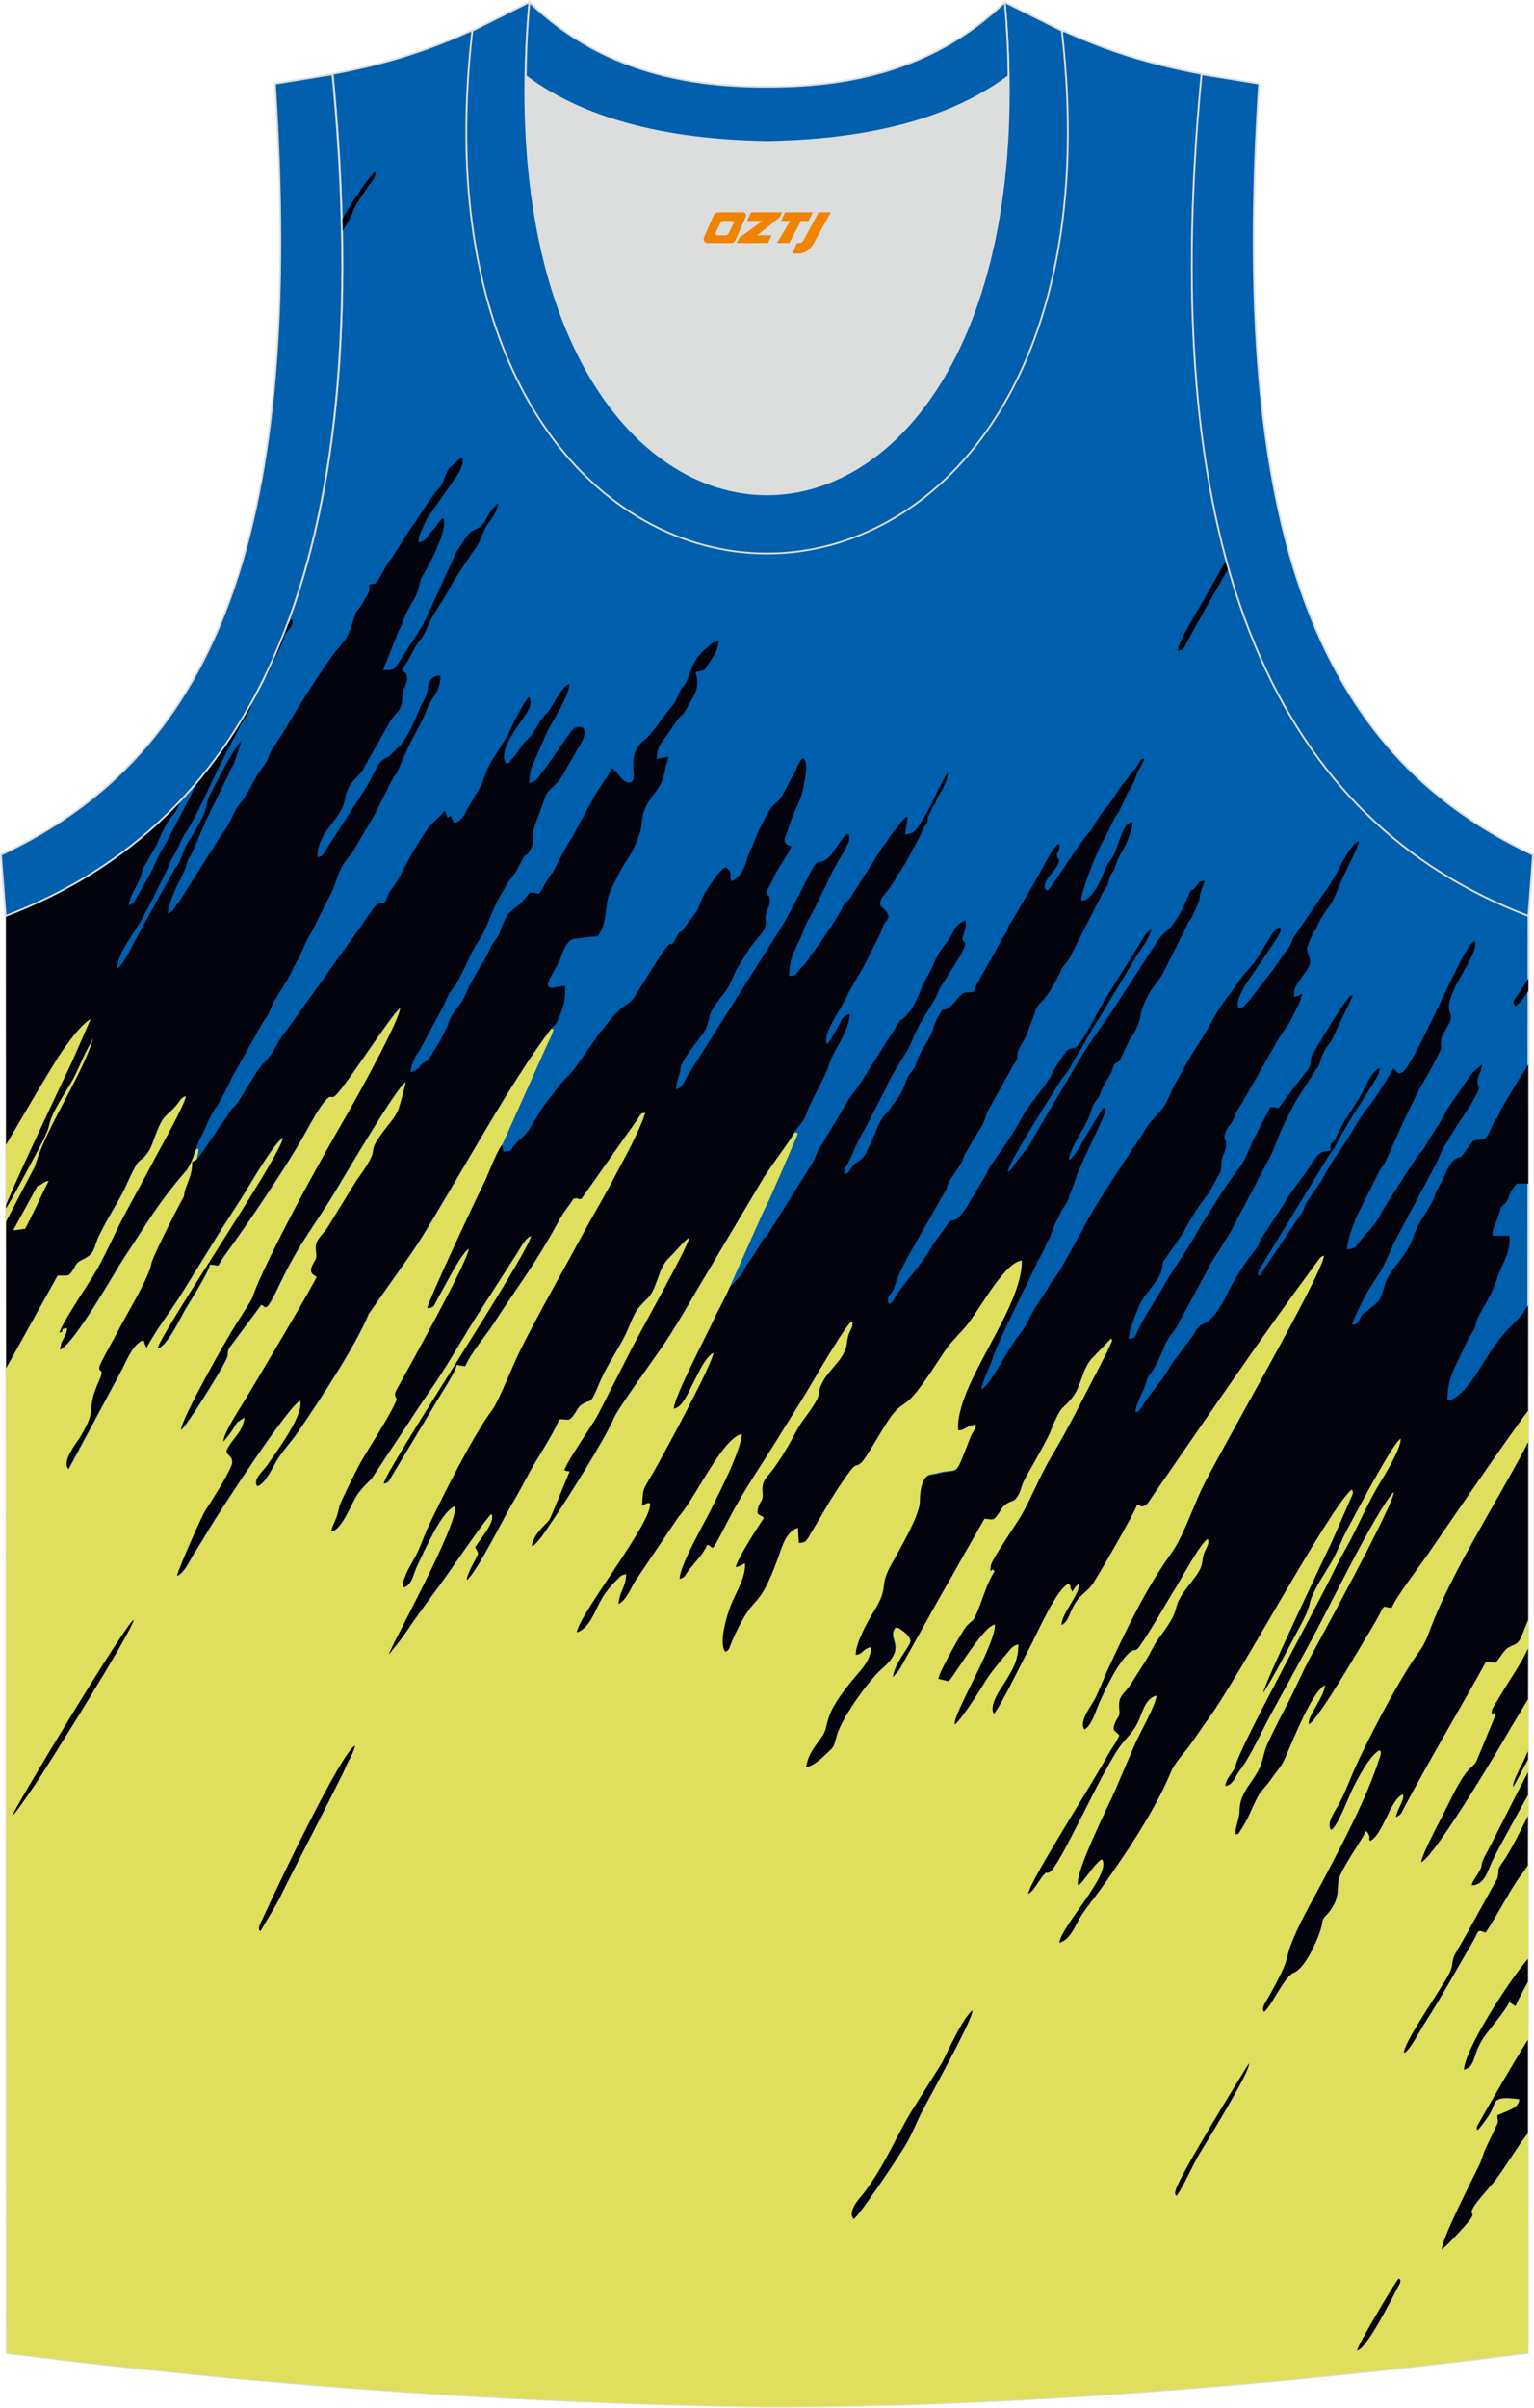
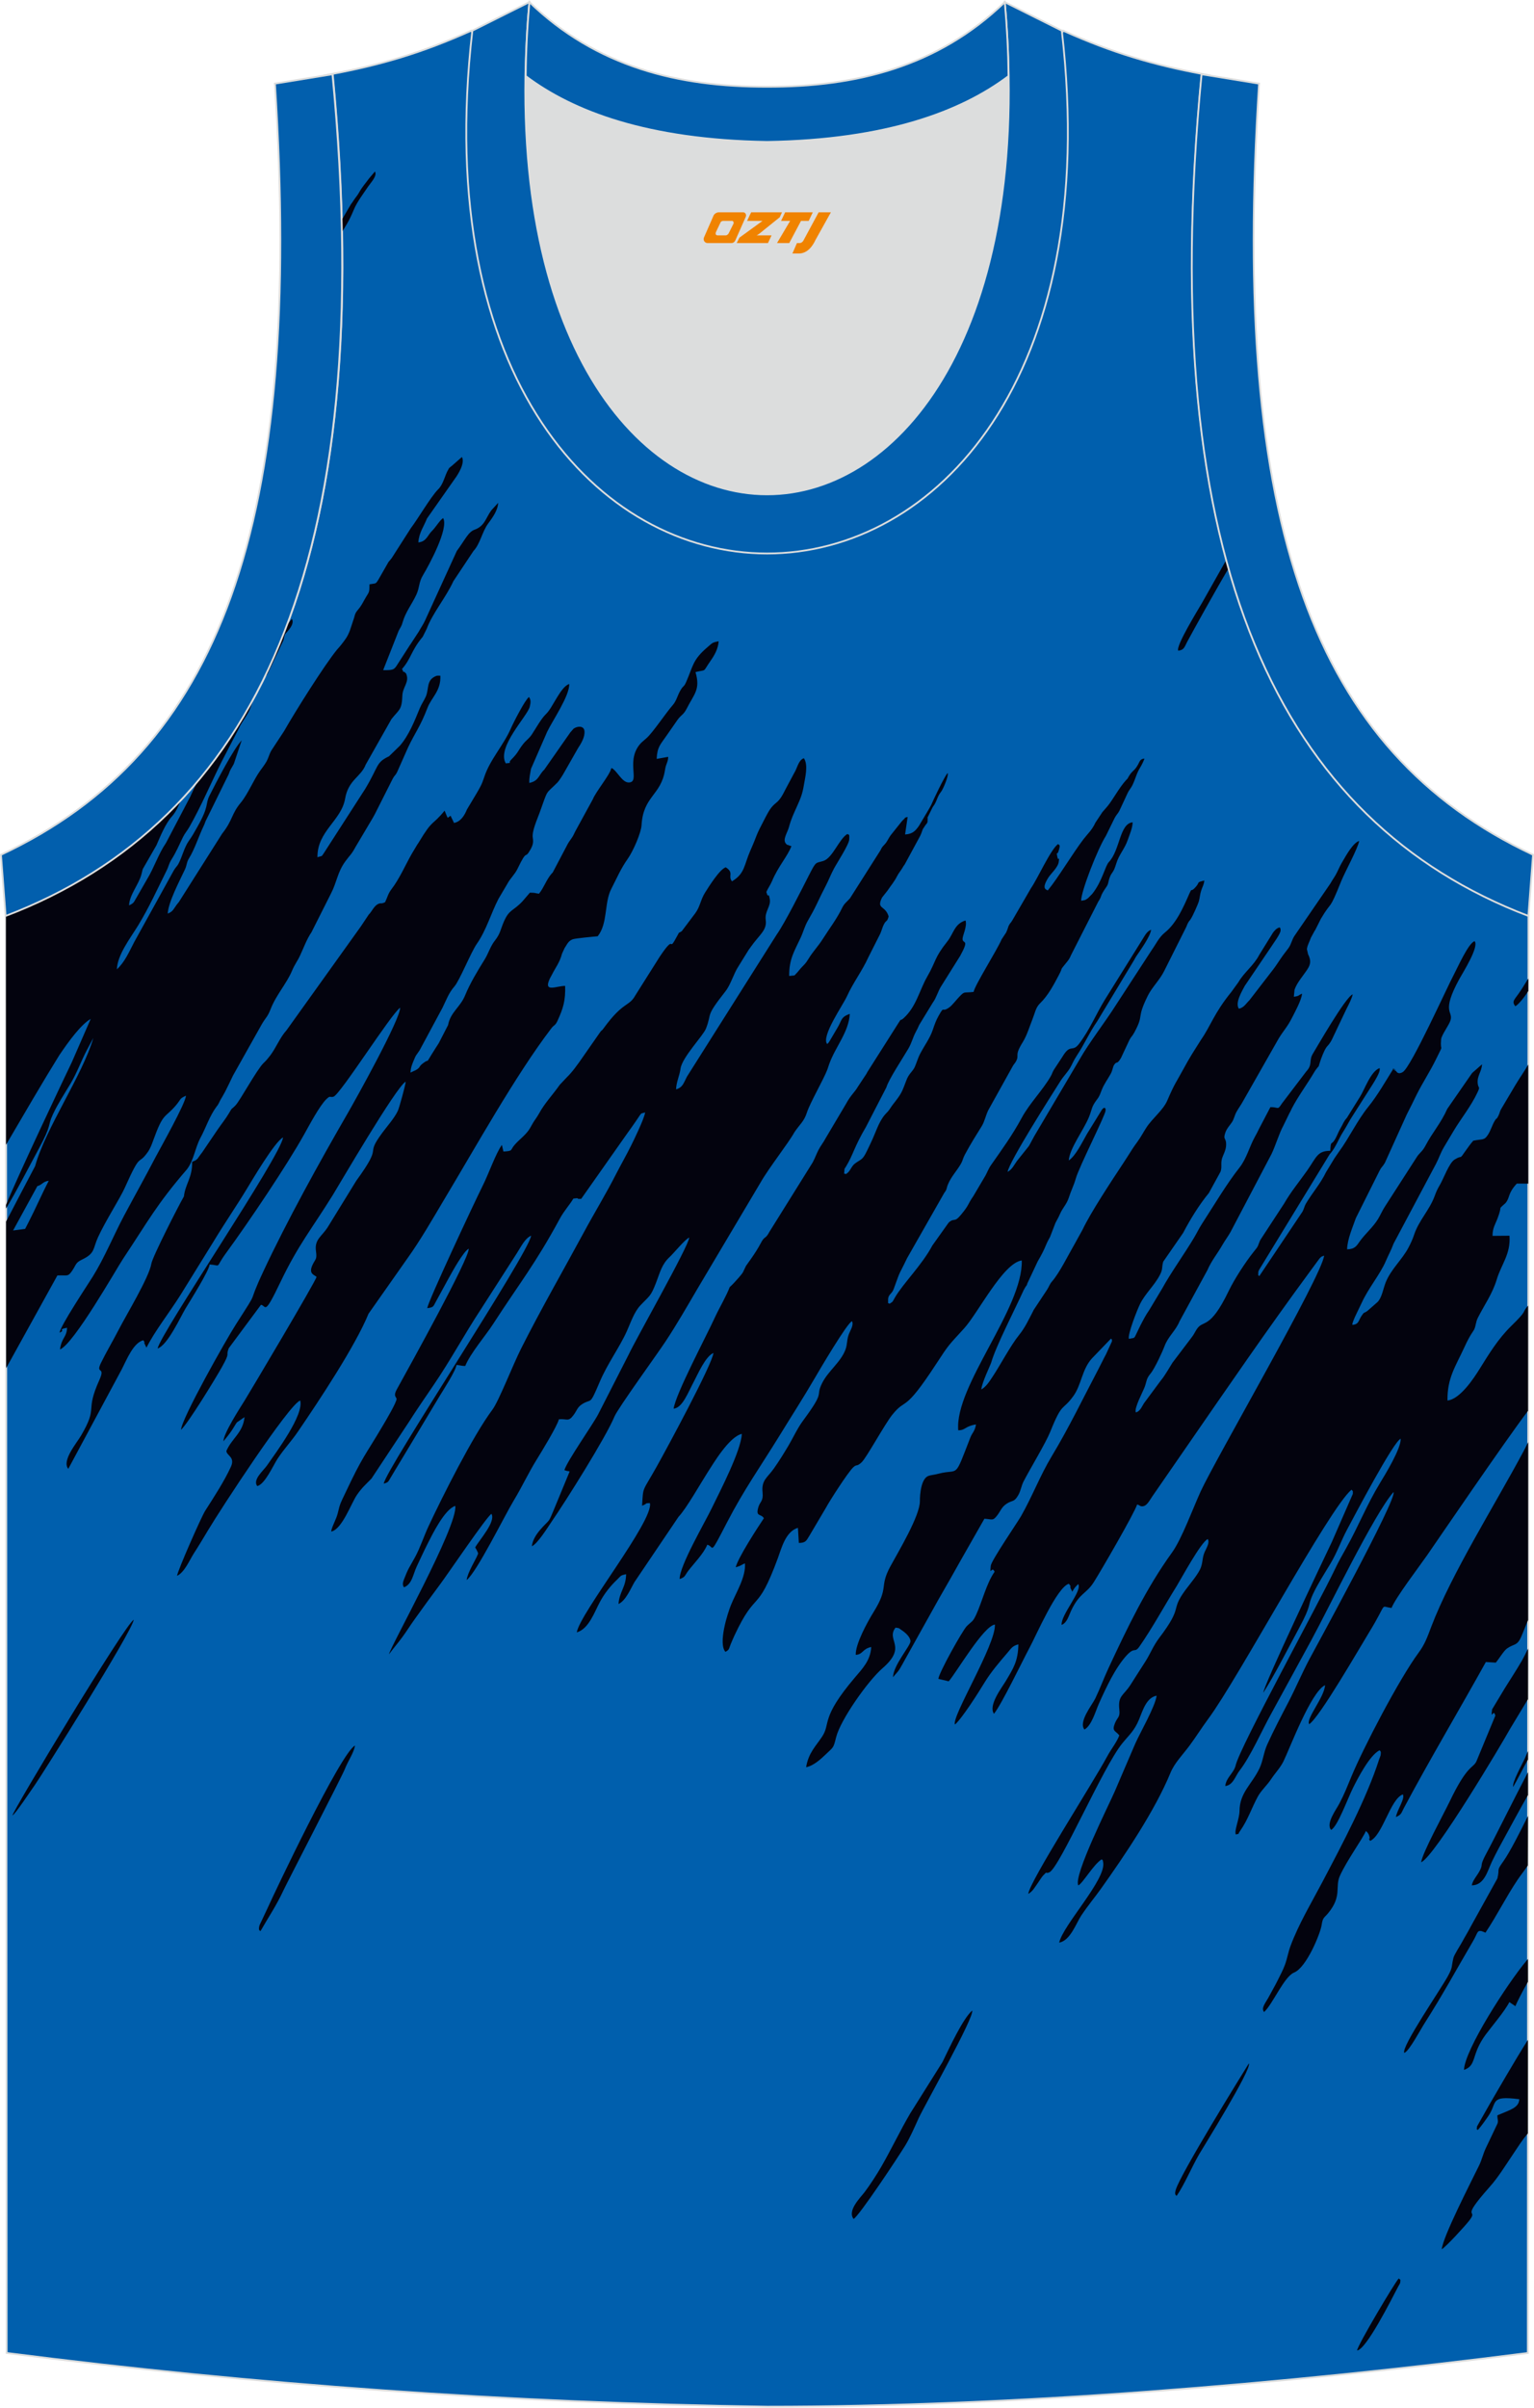
<svg xmlns="http://www.w3.org/2000/svg" version="1.1" id="图层_1" x="0px" y="0px" width="338.74px" height="531.5px" viewBox="0 0 338.74 531.5" enable-background="new 0 0 338.74 531.5" xml:space="preserve">
  <path fill-rule="evenodd" clip-rule="evenodd" fill="#005FAD" stroke="#DCDDDD" stroke-width="0.4" stroke-miterlimit="22.907" d="  M169.39,531.26c-57.33-0.83-113.23-4.88-167.92-11.85L1.32,202.07c54.49-20.76,82.59-77.21,72.14-185.76h-0.02  c10.55-1.98,19.58-4.58,30.61-9.53c8.71,14.7,36.36,24.12,65.37,24.54c29.01-0.42,56.65-9.84,65.36-24.54  c11.05,4.96,20.07,7.55,30.62,9.53h-0.02c-10.46,108.55,17.65,164.98,72.14,185.76l-0.14,317.34  C283.12,526.33,224.04,531.26,169.39,531.26L169.39,531.26z" />
  <g>
-     <path fill-rule="evenodd" clip-rule="evenodd" fill="#DEDF5D" d="M214.68,443.82c-2.05,1.74-5.04,8.23-6.57,11.38l-7.12,11.36   c-2.24,3.81-4.16,7.88-6.36,11.71c-1.01,1.75-2.44,3.95-3.67,5.6c-0.94,1.25-3.91,4.09-2.46,5.96c1.23-0.63,9.78-13.56,11.35-16.12   c1.1-1.78,2.13-4.19,3.04-6.17C204.05,464.98,215.22,445.16,214.68,443.82L214.68,443.82z M169.39,531.26   c-57.33-0.83-113.23-4.88-167.92-11.85L1.36,302l11.38-20.4c2.23-0.12,2.3,0.45,3.38-1.22c0.82-1.26,0.63-1.6,2.12-2.31   c2.89-1.38,2.33-2.39,3.47-4.9c1.65-3.61,4.86-8.58,5.9-10.89c3.74-8.36,2.78-4.67,5.08-7.9c0.59-0.83,0.94-1.84,1.25-2.69   c2.24-6.22,2.49-4.72,4.99-7.66c1.15-1.36,0.71-1.44,2.21-2.11c-0.16,1.81-5.57,11.36-6.75,13.62c-2.3,4.37-4.6,8.47-6.95,12.91   c-2.28,4.28-4.32,9.25-6.86,13.36c-1.22,1.96-7.2,10.92-7.35,12.41c1.5-0.6-0.7-0.63,1.65-1.07c-0.09,2.19-1.17,2.04-1.57,4.79   c3.08-1.21,12.5-17.86,13.97-20.07c5.53-8.29,7.3-11.86,14.07-19.7c1.73-3.73,1.91-5.04,2.51-4.47c-0.16,2.46-2.75,8.3-3.15,10.49   c-1.18,2.04-6.93,13.31-7.18,14.82c-0.51,3.07-5.51,11.26-7.29,14.73c-1.23,2.38-2.72,4.89-3.86,7.23   c-1.24,2.57,1.09,0.57-0.33,3.72c-3.31,7.35-0.14,5.6-4.04,12.27c-0.95,1.64-4.33,5.57-2.83,7.36l11.84-22.11   c1.04-2.03,2.5-5.76,4.71-6.34c0.55,0.75,0.06,0.24,0.28,0.76l0.31,0.65c0.02-0.04,0.06,0.16,0.12,0.22   c1.83-3.66,4.95-7.57,7.51-11.63l7.31-11.81c2.42-4.01,5.12-7.93,7.39-11.69c0.94-1.54,6.12-10.36,7.94-11.26   c-0.44,4.08-27.17,43.35-27.69,46.58c2.2-0.72,5.01-6.9,6.15-8.81c1.07-1.77,5.19-8.31,5.34-9.74c2.76,0.23,1.09,0.95,3.58-2.46   c5.15-7.05,13.46-19.4,17.28-26.24c1.11-1.98,3.43-6.37,4.91-7.78c0.97-0.93,0.69-0.3,1.56-0.54c1.46-0.41,12.78-18.36,14.73-19.65   c0.03,2.56-9.74,20.12-11.68,23.47c-6.08,10.51-13.36,23.68-18.52,34.72c-3.97,8.46-0.39,2.86-6.07,11.72   c-2.15,3.34-11.97,20.73-12.12,23.26c1.53-1.35,7.63-11.34,9-13.78c2.03-3.63,0.8-2.28,1.54-4.22l7.11-9.58   c1.21,0.09,0.59,2.77,4.3-5.01c3.94-8.24,6.94-11.77,11.57-19.23c1.19-1.91,14.15-24.16,16.1-25.02c-0.08,0.89-1.45,5.83-1.73,6.41   c-0.75,1.63-2.36,3.4-3.47,4.91c-4.06,5.53,0.53,1.97-5.72,10.55l-6.31,10.26c-1.36,2.1-2.94,2.69-2.59,5.25   c0.26,1.9-0.09,1.67-0.74,3.02c-0.99,2.06,0.4,2.21,0.87,2.69c-0.19,0.99-14.7,25.39-15.83,27.21c-1.07,1.72-4.73,7.36-4.73,9.08   c0.64-0.78,1.27-1.52,2.01-2.65c0.33-0.51,0.7-1.19,0.97-1.53l1.68-1.16c-0.35,3.49-2.84,4.7-4.01,7.48c0.06,1.06,2,1.31,0.99,3.5   c-1.46,3.19-3.78,6.74-5.66,9.68c-0.86,1.34-6.06,13.15-6.23,14.38c1.65-0.75,2.78-3.5,3.7-4.93c1.14-1.76,2.13-3.43,3.17-5.16   c2.79-4.68,17.91-27.83,20.33-28.61c0.85,3.17-5.2,11.27-7.34,14.35c-0.81,1.16-3.21,3.12-2.15,4.53c1.68-0.34,3.57-4.63,4.5-6.04   c1.48-2.24,3.04-3.84,4.52-6.02c4.72-6.91,12.64-18.86,15.56-25.98l8.54-12.15c2.89-4.02,5.57-8.7,8.08-12.92   c6.8-11.39,15.78-27.58,23.66-37.9l0.51,0.2c-0.42,1.23-0.87,2.23-1.44,3.35l-9.94,22.16c-1.34,1.84-2.92,6.38-4.22,8.97   c-1.9,3.8-12.2,25.81-12.26,27.07c1.39-0.18,1.29-0.32,1.87-1.38l2.91-5.33c0.81-1.47,3.25-5.87,4.38-6.42   c0.06,2.27-12.77,25.42-15.91,31.1c-0.8,1.46-0.08,1.63-0.03,2.03c0.09,0.68-2.45,4.94-2.89,5.69c-4.32,7.32-4.5,6.77-8.53,15.33   c-0.85,1.81-1.07,2.04-1.57,4.25c-0.27,1.22-1.4,3.15-1.44,4.04c2.37-0.45,4.41-6.22,5.66-8.06c1.08-1.59,2.01-2.38,3.23-3.63   l8.26-12.49c1.54-2.44,3.68-5.55,5.44-8.13c3.8-5.56,6.74-11.11,10.52-16.85l7.85-12.23c1.06-1.66,1.83-3.32,3.18-3.92   c-0.47,3.89-32.2,51.73-32.54,54.73c1.05-0.28,0.98-0.43,1.53-1.33c0.32-0.54,0.72-1.21,1.03-1.73c0.74-1.23,1.27-2.1,1.97-3.26   l7.83-13.04c0.85-1.4,3.57-5.59,3.7-6.84c1.1,0.1,1.07,0.24,1.93,0.23c1.2-2.9,4.48-6.65,6.18-9.29   c5.81-8.99,9.22-13.09,14.7-23.21c0.97-1.79,2.16-3.02,3-4.45c2.19-0.28-0.17,0.14,1.73,0.06l10.24-14.55   c0.52-0.72,1.12-1.55,1.66-2.34c1.74-2.51,1.01-1.77,2.22-2.19c-0.21,1.42-2.38,5.87-3.09,7.3c-1.08,2.18-2.21,4.13-3.36,6.37   c-2.17,4.27-4.87,8.69-7.07,12.78c-4.61,8.53-9.42,16.85-13.88,25.7c-1.85,3.68-4.91,11.57-6.32,13.46   c-4.31,5.76-11.06,19.21-14.13,25.78c-1.02,2.19-1.85,4.76-2.93,6.73c-1.35,2.47-1.49,2.42-2.48,4.98   c-0.23,0.61-0.39,1.18,0.01,1.73c1.8-0.69,1.98-2.84,2.84-4.66c0.76-1.6,1.63-3.5,2.36-4.93c1.05-2.07,3.77-7.65,6.13-8.38   c0.58,4.49-14.49,31.34-14.64,32.75c0.71-0.99,1.88-2.35,2.88-3.7c1.02-1.38,1.78-2.63,2.8-4.05c1.62-2.26,3.85-5.35,5.6-7.68   c1.65-2.2,10.27-14.94,11.34-15.57c1.03,1.73-2.68,5.76-3.59,7.42l0.26,0.44c0.55,1.08,0.4,0.82,0.22,1.32   c-0.29,0.79-2.21,3.87-2.36,5.44c2.27-1.81,8.35-14.17,10.38-17.53c1.9-3.14,3.19-6.01,5.08-9.06c1.04-1.68,4.53-7.39,4.91-8.9   c1.88-0.17,2.04,0.67,3.26-0.97c0.75-1.01,0.79-1.71,1.96-2.43c2.1-1.28,1.49,0.56,3.79-4.85c1.72-4.06,4.37-7.59,5.99-11.2   c0.81-1.8,1.6-4.2,2.96-5.66c2.03-2.17,2.29-1.9,3.5-5.06c0.89-2.33,1.28-4.07,3-5.66c0.94-0.87,3.44-3.96,4.32-4.28   c-0.2,2.04-11.51,21.89-13.41,25.89l-6.71,13.14c-1.19,2.27-6.92,10.39-7.45,12.31l0.65,0.2c0.13,0.03,0.01-0.07,0.51,0.09   l-3.62,8.76c-0.31,0.66-0.59,1.54-1,2.09c-0.52,0.71-3.44,3-3.73,5.66c1.28-0.57,3.46-4.1,4.34-5.39   c3.21-4.66,11.99-18.62,13.92-23.27c0.75-1.81,9.45-13.79,11.28-16.57c2.54-3.85,4.7-7.64,7.09-11.71l13.89-23.38   c1.83-3.21,6.18-8.73,7.45-11.05c0.84,0.16,0.26-0.19,0.72,0.3l-3.66,8.51c-1.4,3.05-2.32,5.57-3.81,8.34l-7.48,16.78   c-0.71,1.93-2.37,4.75-3.21,6.57c-2.04,4.45-8.72,17.01-9.17,20.26c1.98-0.22,3.15-3.51,4.57-6.17c0.75-1.41,2.47-5.41,4.23-6.13   c-0.32,2.61-10.1,20.73-12.58,25.16c-3.23,5.76-2.9,4.13-3.19,8.56c1.46-0.57,0.36-0.52,1.73-0.59   c0.95,3.79-15.55,24.41-16.14,28.55c2.69-0.79,3.91-4.57,5.14-6.79c0.99-1.81,2.22-3.38,3.81-4.91c0.89-0.85,0.62-0.85,1.94-1.15   c-0.04,2.91-1.5,3.86-1.68,6.58c1.63-0.71,2.74-3.51,3.53-4.84l9.73-14.41c1.69-1.74,4.95-7.5,6.35-9.69   c1.36-2.11,4.81-7.94,7.62-8.61c-0.16,3.71-4.81,12.61-6.63,16.39c-1.54,3.18-7.15,12.76-7.1,15.66c1.3-0.44,1.07-0.73,1.92-1.84   c1.26-1.66,3.37-3.75,4.18-5.74c1.62,0.37,0.31,2.9,4.39-4.98c3.77-7.27,7.31-12.19,11.59-19.14c2.62-4.26,5.3-8.4,7.86-12.83   c0.8-1.38,7.06-12.05,8.12-12.39c0.42,0.83-0.3,1.86-0.67,2.79c-0.51,1.28-0.31,2.24-0.77,3.47c-1.06,2.83-3.8,4.71-5.16,7.41   c-1.63,3.27,0.92,1.34-4.23,8.31c-1.23,1.67-2.13,3.67-3.18,5.45c-1.02,1.73-2.05,3.41-3.24,5.08c-1.44,2.04-2.79,2.57-2.5,5.27   c0.21,1.95-0.55,2-0.91,3.21c-0.7,2.3,0.56,1.41,1.2,2.5c-1.56,2.33-5.72,8.73-6.22,10.83c1.33-0.37,1.09-0.47,2.04-0.87   c0.23,3.05-1.98,6.44-3.1,9.23c-0.73,1.81-2.85,8.43-1.21,10.31c0.94-0.53,0.71-0.62,1.17-1.71c0.23-0.55,0.56-1.33,0.83-1.91   c4.87-10.38,4.92-4.41,9.59-17.1c0.78-2.12,1.68-5.86,4.42-6.66l0.2,3.33c1.61,0.02,1.71-0.64,2.3-1.53l3.75-6.34   c0.53-1.04,4.79-7.75,6-8.85c0.81-0.74,0.67,0.01,1.83-1.09c1.1-1.04,5.11-8.43,6.78-10.51c3.17-3.93,2.37,0.01,9.67-11.19   c2.92-4.48,2.71-4.04,6.17-7.85c3.07-3.38,8.62-14.45,12.73-14.99c0.3,10.61-14.85,27.7-14.03,37.49c1.61,0.01,1.5-0.92,3.92-1.29   c-0.27,1.59-0.81,1.75-1.26,2.92c-3.65,9.39-2.39,6.79-6.89,7.92c-0.66,0.17-0.66,0.16-1.36,0.29c-0.59,0.11-0.37,0.06-0.85,0.18   c-1.72,0.44-2.03,3.98-2.03,5.64c0.01,3.25-4.83,11.25-6.49,14.33c-2.58,4.77-0.21,4.47-3.75,10.16c-1.33,2.13-4.01,7.03-3.92,9.42   c1.64-0.09,1.44-1.33,3.42-1.73c-0.17,2.99-1.94,4.77-3.65,6.78c-7.63,8.99-5.27,10.06-7.2,13c-1.45,2.18-3.01,3.59-3.53,6.75   c1.62-0.28,3.35-1.89,4.2-2.71c1.89-1.82,1.78-1.35,2.44-3.96c0.96-3.8,6.97-12.35,10.23-15.18c5.6-4.86,0.67-6.13,2.87-8.96   c0.96,0.13,0.63,0.07,1.26,0.49c0.84,0.55,2,1.52,2.04,2.5c0.04,1-3.8,5.31-3.85,7.96c0.47-0.65,0.97-1,1.52-1.9   c0.45-0.74,0.75-1.35,1.21-2.16l7.36-13.2c1.8-3.12,3.36-5.84,4.99-8.78l5.1-8.95c1.82,0.12,1.85,0.57,2.92-0.86   c0.66-0.89,0.89-1.7,1.94-2.42c1.33-0.9,1.65-0.27,2.59-1.88c0.61-1.06,0.66-2.05,1.19-3.08c1.5-2.89,4.9-8.49,5.9-10.98   c2.7-6.72,2.62-4.48,5.07-7.83c1.83-2.52,1.9-5.96,4.16-8.38l4.17-4.33c0.32,0.43,0.18-0.14,0.21,0.62l-1.31,2.84   c-0.53,0.96-1.08,2.14-1.67,3.26c-3.34,6.35-6.57,13.05-10.34,19.29c-2.56,4.24-4.21,8.68-6.74,13.16   c-0.71,1.25-6.56,9.79-6.69,10.94c-0.3,2.6,0.23-0.13,0.84,1.36c-1.78,2.49-2.75,6.6-4.07,9.47c-0.78,1.68-0.89,1.35-2.09,2.55   c-0.92,0.92-6.14,10.27-6.26,11.62l2.29,0.54c1.77-2.05,7.69-12.22,10.2-12.53c0.21,4.47-9.7,20.5-8.82,22.07   c1.6-1.39,5.2-7.07,6.49-9.21c1.49-2.45,3.31-4.56,5.14-6.68c0.83-0.97,1.03-1.45,2.37-1.81c-0.07,3.77-1.14,5.34-2.78,8.1   c-0.87,1.47-3.92,5.39-2.61,7.23c1.7-2.1,6.24-11.59,7.86-14.59c1.41-2.61,6.07-13.4,8.68-14.11c0.74,0.91,0.08,0.29,0.41,1.06   l0.35,0.69c0.44-0.8,0.65-1.03,1.3-1.68c0.98,1.47-3.88,6.82-3.66,9.01c1.21-0.49,1.55-1.99,2.1-3.15c1.87-3.97,3.34-3.66,5.01-6.3   c1.61-2.54,9-15.29,9.55-17.11c0.57,0.03,0.71,0.62,1.59,0.29c0.71-0.26,1.37-1.51,1.77-2.09l7.46-10.8   c9.29-13.44,17.82-25.91,27.5-39.05l1.98-2.69c0.61-0.54,0-0.2,1-0.62c-0.4,4.34-23.97,44.89-27.25,52.04   c-1.7,3.69-4.2,10.53-6.32,13.48c-5.74,7.94-9.95,16.77-14.02,25.5c-1.05,2.27-1.83,4.43-2.94,6.74c-0.7,1.45-3.77,5.18-2.39,6.85   c1.59-0.86,2.48-4.12,3.16-5.64c0.85-1.92,1.8-3.93,2.79-5.78c0.83-1.55,2.16-3.71,3.52-5.11c1.69-1.74,1.61-0.28,2.68-1.8   c2.94-4.2,5.53-9.02,8.2-13.31c1.03-1.64,5.41-9.78,6.88-10.4c0.46,0.78-0.22,1.81-0.67,2.83c-0.57,1.27-0.37,2.04-0.83,3.38   c-0.49,1.44-2.4,3.64-3.39,4.98c-3.58,4.85-0.32,3.35-5.87,10.69c-1.3,1.72-2,3.58-3.06,5.22c-1.13,1.73-2.11,3.32-3.25,5.09   c-1.56,2.41-2.81,2.34-2.46,5.46c0.19,1.74-0.42,1.64-0.96,2.98c-0.76,1.86,0.14,1.64,0.96,2.71c-0.57,1.51-1.85,3.09-2.63,4.55   c-3.29,6.11-17.14,27.65-17.48,30.43c1.01-0.56,1.39-1.37,2.2-2.52c0.22-0.31,0.79-1.22,1.03-1.47c1.19-1.29,0.4-0.29,1.45-0.78   c2.27-1.07,11.81-23.23,16.08-28.45c1.55-1.9,2.65-2.74,3.69-5.24c0.79-1.88,1.6-4.86,3.9-5.29c-0.32,2.43-3.65,8.14-4.73,10.61   c-1.58,3.62-2.95,6.89-4.49,10.46c-1.31,3.01-9.22,18.71-8.08,20.81c0.98-0.44,3.41-4.69,5.17-5.76c0.34,0.4,0.18-0.01,0.32,0.67   c0.74,3.72-8.88,13.86-9.71,17.72c2.48-0.43,3.76-4.3,4.86-5.95c1.66-2.49,2.93-3.94,4.34-5.91c5.35-7.48,11.97-17.34,15.37-25.61   c0.9-2.18,2.65-3.93,4.18-5.97c1.32-1.76,2.69-3.96,4.21-6.01c6.58-8.89,26.68-46.44,31.59-50.53c0.35,0.44,0.31,0.11,0.29,0.94   l-4.63,10.6c-1.77,3.67-15.16,31.86-15.13,33.27c2.51-3.92,5.23-9.3,7.76-14.01c3.1-5.74,1.87-4.91,3.2-7.75   c1.08-2.32,2.44-4.35,3.89-6.78c1.48-2.48,2.32-4.98,3.63-7.44c1.71-3.22,10.26-19.46,11.85-20.08c0.13,2.12-3.49,8.03-4.56,9.77   c-2.92,4.78-4.77,9.53-7.44,14.31c-0.96,1.71-1.74,3.07-2.54,4.77c-3.47,7.33-20.9,39.06-21.89,43.22c-0.42,1.77-2.1,2.67-2.31,4.6   c1.75-0.19,2.22-2.2,3.14-3.38c2.42-3.09,4.96-8.86,6.91-12.41c2.87-5.21,5.86-10.71,8.96-16.42c3.66-6.68,14.04-28.16,18.16-32.68   c0.88,1.36-17.6,35.02-18.59,36.91c-1.66,3.13-3.03,6.37-4.62,9.45c-1.67,3.22-3.18,6.09-4.67,9.34c-0.8,1.76-0.93,3.6-1.7,5.24   c-1.67,3.56-4.41,5.38-4.43,9.47c-0.01,1.76-1.23,4.38-0.81,5.17c1.03-0.33,0.19,0.3,1-0.87c1.68-2.4,2.47-4.96,3.84-7.47   c0.76-1.4,1.93-2.37,2.95-3.88c0.96-1.43,2.01-2.49,2.7-3.87c1.38-2.76,6.09-15.39,9.21-16.87c-0.14,2.68-4.27,7.42-3.51,8.61   c2.22-1.34,11.3-17.12,13.15-20.12c4.38-7.11,2.31-5.82,5.05-5.54c0.83-2.2,6.22-9.27,7.85-11.63   c1.81-2.61,17.45-25.53,22.28-31.88v6.94c-0.38,0.77-0.74,1.5-1.03,2.04c-6.39,11.96-15.94,27.07-20.37,38.72   c-0.87,2.28-1.39,3.83-2.79,5.72c-4.3,5.82-12.18,20.93-14.88,27.43c-0.97,2.34-1.5,3.74-2.63,5.89c-0.68,1.31-3.05,4.42-1.81,5.8   c1.43-0.73,3.64-6.9,4.87-9.35c0.91-1.81,3.58-7.09,5.82-8.23c0.2,0.24,0.38,0.17,0.24,1.11c-0.01,0.09-0.28,0.76-0.31,0.85   c-2.82,8.77-8.15,18.76-12.55,27.12c-2.54,4.83-5.19,9.18-7.04,14.13c-0.51,1.37-0.73,2.79-1.21,4.1c-0.48,1.32-1.1,2.39-1.68,3.6   c-0.5,1.02-1.2,2.2-1.81,3.36c-0.81,1.55-1.85,2.56-1.14,3.52c1.92-1.73,4.41-7.81,6.63-8.72c2.76-1.12,5.82-8.65,6.09-10.51   c0.26-1.72,0.53-1.5,1.42-2.58c3.15-3.82,1.47-5.74,2.61-8.27c1.56-3.44,5.02-8.17,5.74-9.89c0.75,0.58,0.78,1.33,0.79,1.36   c0.27,0.83-0.52-0.21,0.14,0.83c2.79-1.24,4.45-9.24,7.23-10.27c0.54,0.93-1.27,3.39-1.53,5c1.25-0.54,1.17-0.88,1.76-1.99   c5.47-10.28,12.34-21.85,18.1-32.23l2.19,0.14c0.73-0.86,1.78-2.64,2.49-3.13c1.59-1.11,2.19-0.5,3.11-2.55   c0.46-1.03,0.96-2.4,1.54-3.74v6.38c-0.52,1.07-1.02,2.08-1.35,2.65c-1.28,2.19-2.51,4.07-3.78,6.1l-2.81,4.67   c-0.36,2.68,0.31-0.36,0.71,1.39l-4.19,10.12c-0.8,1.58-1.98,0.66-5.9,8.85c-1.25,2.62-6.02,11.3-6.29,13.39   c3-1.21,18.1-26.66,19.61-29.4l3.98-6.6v11.45c-0.32,0.74-0.6,1.41-0.81,1.86c-0.59,1.26-2.74,5.09-2.47,6.07   c0.77-1.29,2.05-3.88,3.27-6.05v2.81c-2.8,5.32-7.54,14.9-9.07,17.7c-1.77,3.25-0.75,2.37-1.51,3.91   c-0.62,1.25-1.58,2.13-1.84,3.37c2.81-0.02,3.49-3.22,4.45-5.22c0.98-2.04,2.09-4.06,3.18-6.04c0.44-0.81,2.94-5.44,4.79-8.68v4.63   c-1.67,3.37-3.98,7.97-5.43,10c-1.67,2.35-0.73,1.35-1.33,3.8l-5.9,10.65c-0.63,1.22-1.22,2.14-1.85,3.31   c-0.47,0.87-1.78,2.88-1.94,3.53c-0.54,2.17-0.08,1.92-1.2,4c-1.54,2.88-10.45,15.78-9.66,17.02c1.12-0.46,3.47-5,4.62-6.78   c3.88-6.08,6.96-11.77,10.49-17.78c1.15-1.96,0.91-2.49,1.91-2.34l0.66,0.25c0.05,0.02,0.15,0.09,0.24,0.11   c2.71-4.08,4.47-7.76,7.09-11.67c0.54-0.81,1.62-2.19,2.26-3.16l-0.01,20.62l-0.26,0.35c-4.31,5.14-13.72,19.78-13.84,24.15   c2.89-1.01,1.49-3.32,4.78-7.78c1.35-1.84,4.18-5.12,5.24-7.19l1.33,0.9c0.29-0.75,1.57-3.29,2.77-5.38l-0.01,12.84   c-2.8,4.38-7.41,12.43-8.37,14.08l-2.86,5.04c-0.13,1.12-0.08,0.43,0.17,0.8c0.64-0.67,1.78-2.28,2.39-3.19   c1.99-2.96,0.19-4.45,6.76-3.61c-0.03,1.89-2.09,2.37-4.82,3.55c-0.04,0.96,0.25,1.08,0.02,1.82l-2.61,5.49   c-0.62,1.35-0.84,2.49-1.45,3.75c-1.9,3.91-8.01,15.77-8.25,18.52c1.01-0.64,5.01-5.01,6-6.25c2.41-3.05-2.41,0.35,4.55-7.49   c1.95-2.2,3.28-4.43,5.04-7.02c1.15-1.69,2.15-3.37,3.42-4.81l-0.02,48.45C283.12,526.33,224.04,531.26,169.39,531.26   L169.39,531.26L169.39,531.26z M1.35,271.82c0.19-0.01,0.47-0.05,0.91-0.11c4.69-0.73,4.17,0.08,5.69-3.35   c0.63-1.42,3.23-6.79,3.25-7.74c-2.14,0.05-1.63,1.29-3.97,1.33c-0.97-9.19,15.11-28.83,13.93-37.44   c-3.3,0.32-9.16,10.22-11.06,12.95c-1.91,2.76-3.62,3.69-5.62,6.58c-0.45,0.65-1.91,3.18-3.15,5.03L1.35,271.82z" />
    <path fill-rule="evenodd" clip-rule="evenodd" fill="#03030E" d="M337.47,261.28l-2.53-0.01c-2.09,2.27-1.43,3.07-2.52,4.33   l-0.51,0.45c-1.08,1.02-0.1-0.06-1.22,2.9c-0.47,1.26-1.11,2.09-1.11,3.86l3.75-0.03c0.28,4.08-1.77,6.21-2.81,9.64   c-0.97,3.21-2.7,5.55-4.17,8.46c-0.5,0.99-0.42,1.74-0.81,2.57c-0.28,0.59-0.85,1.06-2.16,3.92c-1.97,4.3-3.8,6.76-3.75,11.78   c2.78-0.26,5.85-4.95,7.11-6.98c2.09-3.36,4.07-6.62,6.97-9.46c3.79-3.7,2.21-2.75,3.66-4.43l0.06-0.06l-0.01,23.21   c-4.84,6.35-20.48,29.28-22.28,31.88c-1.64,2.36-7.03,9.44-7.85,11.63c-2.74-0.28-0.67-1.58-5.05,5.54   c-1.85,3-10.93,18.78-13.15,20.12c-0.76-1.19,3.37-5.94,3.51-8.61c-3.13,1.48-7.84,14.11-9.21,16.87c-0.69,1.38-1.74,2.44-2.7,3.87   c-1.01,1.51-2.19,2.48-2.95,3.88c-1.37,2.52-2.17,5.08-3.84,7.47c-0.82,1.17,0.03,0.54-1,0.87c-0.42-0.79,0.79-3.41,0.81-5.17   c0.02-4.1,2.76-5.92,4.43-9.47c0.77-1.64,0.9-3.48,1.7-5.24c1.48-3.25,3-6.13,4.67-9.34c1.6-3.08,2.96-6.32,4.62-9.45   c1-1.89,19.47-35.55,18.59-36.91c-4.12,4.53-14.5,26-18.15,32.68c-3.12,5.7-6.09,11.21-8.96,16.42c-1.96,3.55-4.5,9.32-6.91,12.41   c-0.92,1.18-1.4,3.19-3.14,3.38c0.21-1.93,1.89-2.83,2.31-4.6c0.99-4.17,18.42-35.89,21.89-43.22c0.81-1.7,1.58-3.06,2.54-4.77   c2.68-4.78,4.53-9.53,7.44-14.31c1.07-1.75,4.69-7.65,4.56-9.77c-1.59,0.62-10.13,16.87-11.85,20.08   c-1.31,2.46-2.16,4.97-3.63,7.44c-1.46,2.45-2.81,4.48-3.89,6.78c-1.33,2.85-0.1,2.02-3.2,7.75c-2.54,4.7-5.26,10.09-7.76,14.01   c-0.03-1.4,13.37-29.6,15.13-33.27l4.63-10.6c0.02-0.84,0.06-0.5-0.29-0.94c-4.91,4.08-25,41.64-31.59,50.53   c-1.52,2.05-2.89,4.25-4.21,6.01c-1.52,2.04-3.28,3.78-4.18,5.97c-3.4,8.27-10.02,18.12-15.37,25.61c-1.4,1.97-2.67,3.42-4.34,5.91   c-1.1,1.64-2.39,5.52-4.86,5.95c0.83-3.86,10.45-14,9.71-17.72c-0.14-0.68,0.02-0.27-0.32-0.67c-1.77,1.07-4.19,5.32-5.17,5.76   c-1.13-2.1,6.78-17.8,8.08-20.81c1.54-3.56,2.91-6.84,4.49-10.46c1.08-2.47,4.41-8.18,4.73-10.61c-2.3,0.42-3.11,3.4-3.9,5.29   c-1.04,2.49-2.14,3.33-3.69,5.24c-4.27,5.23-13.81,27.38-16.08,28.45c-1.05,0.5-0.26-0.51-1.45,0.78   c-0.24,0.26-0.81,1.16-1.03,1.47c-0.82,1.15-1.19,1.95-2.2,2.52c0.33-2.79,14.19-24.32,17.48-30.43c0.78-1.46,2.06-3.04,2.63-4.55   c-0.82-1.07-1.72-0.85-0.96-2.71c0.55-1.34,1.16-1.24,0.96-2.98c-0.35-3.12,0.9-3.04,2.46-5.46c1.14-1.77,2.12-3.36,3.25-5.09   c1.07-1.64,1.76-3.5,3.06-5.22c5.56-7.33,2.29-5.85,5.87-10.69c0.99-1.34,2.9-3.54,3.39-4.98c0.46-1.34,0.26-2.1,0.83-3.38   c0.46-1.02,1.13-2.06,0.67-2.83c-1.48,0.62-5.87,8.76-6.88,10.4c-2.68,4.29-5.27,9.11-8.2,13.31c-1.06,1.52-0.99,0.06-2.68,1.8   c-1.35,1.4-2.68,3.56-3.52,5.11c-0.99,1.84-1.94,3.85-2.79,5.78c-0.68,1.52-1.57,4.78-3.16,5.64c-1.38-1.68,1.69-5.41,2.39-6.85   c1.11-2.32,1.89-4.49,2.94-6.74c4.07-8.73,8.28-17.56,14.02-25.5c2.13-2.95,4.63-9.79,6.32-13.48c3.28-7.14,26.85-47.7,27.25-52.04   c-0.99,0.41-0.38,0.08-1,0.62l-1.98,2.69c-9.68,13.14-18.21,25.62-27.5,39.05l-7.46,10.8c-0.4,0.58-1.06,1.83-1.77,2.09   c-0.88,0.33-1.02-0.26-1.59-0.29c-0.55,1.82-7.94,14.57-9.55,17.11c-1.67,2.65-3.14,2.34-5.01,6.3c-0.55,1.16-0.89,2.66-2.1,3.15   c-0.22-2.2,4.64-7.55,3.66-9.01c-0.66,0.65-0.87,0.88-1.3,1.68l-0.35-0.69c-0.33-0.77,0.33-0.15-0.41-1.06   c-2.61,0.71-7.27,11.5-8.68,14.11c-1.61,3-6.16,12.49-7.86,14.59c-1.31-1.85,1.74-5.78,2.61-7.23c1.64-2.77,2.71-4.34,2.78-8.1   c-1.34,0.36-1.55,0.85-2.37,1.81c-1.83,2.14-3.65,4.24-5.14,6.68c-1.3,2.15-4.9,7.82-6.49,9.21c-0.88-1.57,9.03-17.61,8.82-22.07   c-2.51,0.3-8.43,10.47-10.2,12.53l-2.29-0.54c0.11-1.35,5.35-10.7,6.26-11.62c1.2-1.2,1.31-0.87,2.09-2.55   c1.32-2.86,2.29-6.97,4.07-9.47c-0.62-1.48-1.14,1.25-0.84-1.36c0.13-1.15,5.99-9.69,6.69-10.94c2.54-4.48,4.19-8.92,6.74-13.16   c3.77-6.24,6.99-12.94,10.34-19.29c0.59-1.12,1.14-2.3,1.67-3.26l1.31-2.84c-0.02-0.75,0.12-0.19-0.21-0.62l-4.17,4.33   c-2.26,2.43-2.32,5.86-4.16,8.38c-2.44,3.36-2.37,1.11-5.07,7.83c-1,2.49-4.4,8.09-5.9,10.98c-0.53,1.03-0.58,2.02-1.2,3.08   c-0.93,1.61-1.26,0.98-2.59,1.88c-1.05,0.71-1.28,1.53-1.94,2.42c-1.07,1.43-1.1,0.98-2.92,0.86l-5.1,8.95   c-1.64,2.94-3.19,5.67-4.99,8.78l-7.36,13.2c-0.46,0.81-0.76,1.42-1.21,2.16c-0.55,0.9-1.05,1.25-1.52,1.9   c0.04-2.66,3.89-6.95,3.85-7.96c-0.04-0.98-1.2-1.95-2.04-2.5c-0.63-0.42-0.3-0.36-1.26-0.49c-2.19,2.83,2.74,4.11-2.87,8.96   c-3.26,2.83-9.27,11.39-10.23,15.18c-0.66,2.61-0.55,2.13-2.44,3.96c-0.85,0.82-2.57,2.42-4.2,2.71c0.52-3.17,2.09-4.58,3.53-6.75   c1.95-2.94-0.43-4.01,7.2-13c1.71-2.02,3.48-3.8,3.65-6.78c-1.99,0.4-1.78,1.63-3.42,1.73c-0.1-2.38,2.59-7.28,3.92-9.42   c3.54-5.7,1.16-5.4,3.75-10.16c1.67-3.08,6.5-11.08,6.49-14.33c-0.01-1.67,0.31-5.2,2.03-5.64c0.48-0.12,0.26-0.07,0.85-0.18   c0.69-0.13,0.69-0.12,1.36-0.29c4.51-1.14,3.25,1.47,6.89-7.92c0.45-1.16,0.99-1.33,1.26-2.92c-2.42,0.37-2.31,1.3-3.92,1.29   c-0.83-9.79,14.32-26.88,14.03-37.49c-4.11,0.54-9.66,11.62-12.73,14.99c-3.47,3.82-3.26,3.38-6.17,7.85   c-7.3,11.19-6.5,7.26-9.67,11.19c-1.68,2.08-5.69,9.47-6.78,10.51c-1.16,1.09-1.02,0.35-1.83,1.09c-1.21,1.1-5.47,7.81-6,8.85   l-3.75,6.34c-0.59,0.9-0.7,1.55-2.3,1.53l-0.2-3.33c-2.74,0.81-3.64,4.55-4.42,6.66c-4.68,12.69-4.72,6.7-9.59,17.1   c-0.27,0.57-0.59,1.35-0.83,1.91c-0.46,1.1-0.23,1.18-1.17,1.71c-1.65-1.88,0.48-8.5,1.21-10.31c1.12-2.79,3.33-6.18,3.1-9.23   c-0.96,0.39-0.71,0.5-2.04,0.87c0.51-2.1,4.66-8.5,6.22-10.83c-0.64-1.09-1.9-0.2-1.2-2.5c0.37-1.2,1.12-1.26,0.91-3.21   c-0.29-2.7,1.06-3.23,2.5-5.27c1.18-1.67,2.21-3.35,3.24-5.08c1.05-1.78,1.95-3.79,3.18-5.45c5.15-6.97,2.61-5.05,4.23-8.31   c1.35-2.71,4.1-4.59,5.16-7.41c0.46-1.23,0.26-2.2,0.77-3.47c0.37-0.93,1.08-1.96,0.67-2.79c-1.05,0.34-7.32,11.01-8.12,12.39   c-2.57,4.43-5.25,8.57-7.86,12.83c-4.28,6.95-7.82,11.87-11.59,19.14c-4.08,7.87-2.76,5.35-4.39,4.98   c-0.81,1.99-2.92,4.09-4.18,5.74c-0.85,1.11-0.62,1.39-1.92,1.84c-0.05-2.9,5.57-12.48,7.1-15.66c1.84-3.78,6.47-12.69,6.63-16.39   c-2.83,0.67-6.26,6.5-7.62,8.61c-1.41,2.19-4.67,7.95-6.35,9.69l-9.73,14.41c-0.79,1.33-1.9,4.12-3.53,4.84   c0.19-2.74,1.65-3.68,1.68-6.58c-1.33,0.3-1.05,0.3-1.94,1.15c-1.59,1.52-2.82,3.09-3.81,4.91c-1.22,2.23-2.45,6.01-5.14,6.79   c0.59-4.14,17.09-24.76,16.14-28.55c-1.36,0.07-0.27,0.02-1.73,0.59c0.29-4.44-0.03-2.81,3.19-8.56   c2.48-4.43,12.26-22.55,12.58-25.16c-1.76,0.73-3.48,4.73-4.23,6.13c-1.43,2.67-2.59,5.96-4.57,6.17   c0.45-3.26,7.13-15.82,9.17-20.26c0.84-1.83,2.5-4.66,3.21-6.57c0.58-0.5,1.5-1.52,2.07-2.18c1.09-1.25,0.8-1.07,1.52-2.49   c0.1-0.21,2.07-2.72,3.31-5.1c0.86-1.65,0.95-0.69,1.88-2.45l9.56-15.33c0.54-1.02,0.74-1.7,1.27-2.73c0.51-0.99,1-1.5,1.63-2.68   l4.46-7.52c0.59-1.08,0.99-1.6,1.77-2.57c0.6-0.76,0.37-0.45,0.88-1.25l1.84-2.78c0.04-0.08,0.17-0.32,0.21-0.4l6.84-10.78   c0.79-1.29,0.31-0.35,1.14-1.09c2.83-2.55,3.48-6.11,5.23-9.17c2.07-3.6,1.48-4.05,4.48-7.83c1.39-1.76,1.52-3.84,3.99-4.59   c0.43,1.35-0.74,3.41-0.65,4.18c0.12,1.03,1.55-0.16-0.53,3.63l-4.16,6.64c-0.77,1.2-1.12,2.68-1.86,3.64l-3.01,4.93   c-0.27,0.6-0.45,1-0.8,1.64c-0.67,1.26-0.84,2.29-1.62,3.64c-1.3,2.22-4.33,6.77-4.85,8.54l-4.5,8.72   c-2.65,4.49-2.78,6.07-4.42,8.77c-0.3,0.5-0.32,0.33-0.35,0.81c-0.11,1.38-0.06,0.44,0.28,0.86c1.04-0.51,1.16-1.69,2.07-2.36   c1.14-0.85,1.56-0.74,2.29-2.11c0.45-0.83,1.04-2.13,1.39-2.87c0.91-1.93,1.53-4.12,2.86-5.72c0.51-0.61,0.56-0.53,1.04-1.19   c0.13-0.18,0.36-0.53,0.5-0.74l0.26-0.36c0.04-0.05,0.1-0.12,0.14-0.18c1.86-2.37,1.86-2.58,2.89-5.28c0.48-1.26,1.24-1.8,1.7-2.62   c0.36-0.65,0.79-2.15,1.26-3.06c0.97-1.89,2.18-3.43,2.85-5.41c0.42-1.24,0.7-2.03,1.26-3.03c1.41-2.51,0.54-0.53,2.46-1.95   c0.53-0.39,1.54-1.68,2.12-2.28c1.27-1.32,0.89-0.79,3.16-1.07c0.29-1.53,5.05-9,6.2-11.62l0.97-1.47   c0.05-0.08,0.19-0.42,0.29-0.69c0.24-0.62,0.16-0.62,0.43-1.08c0.21-0.35,0.32-0.39,0.64-0.9l4.16-7.17   c1.49-2.15,4.31-8.51,5.96-9.71c0.24,0.29,0.62-0.02,0.11,1.55c-0.36,1.11-0.53-0.13-0.27,1.25c0.24,1.3,0.54-0.51,0.31,1.14   c-0.17,1.24-1.69,2.51-2.31,3.49c-1.62,2.59-0.38,2.58-0.12,2.82c2.29-2.77,5.52-8.22,7.89-11.31c0.95-1.24,1.88-2.01,2.63-3.65   l1.57-2.37c0.05-0.05,0.11-0.12,0.16-0.17l0.99-1.15c1.14-1.39,2.48-3.95,3.99-5.64c0.62-0.69,0.13,0.03,0.68-0.92   c0.73-1.25,1.26-1.16,2.05-2.62c0.34-0.62,0.42-1.2,1.38-1.29c-0.02,0.3-0.66,1.54-0.84,1.83c-0.93,1.45-1.07,2.56-1.8,4.05   c-0.38,0.76-0.7,0.99-1.04,1.7l-1.84,3.95c-0.27,0.56-0.71,0.92-1.07,1.64l-1.91,3.9c-1.79,2.78-5.5,12.29-5.46,14.31   c0.99-0.17,0.77-0.05,1.52-0.57c0,0,0.89-0.89,0.93-0.94c2.22-2.79,2.85-6.17,3.67-7.03c2.49-2.63,2.35-8.51,5.25-8.77   c-0.03,1.32-0.65,2.61-1.08,3.89c-0.67,1.98-1.95,3.24-2.54,5.22c-0.68,2.3-1,1.73-1.52,3.28c-0.26,0.78-0.19,1.19-0.6,1.78   c-1.71,2.47-0.84,1.79-1.85,3.34l-5.99,11.76c-0.33,0.75-0.48,1.01-0.91,1.53c-1.92,2.37-0.65,0.76-1.86,3.03   c-1.09,2.05-2.3,4.39-4.1,6.13c-0.96,0.93-1.12,2.13-1.66,3.48c-0.63,1.57-1.21,3.57-2.18,5.13c-2.05,3.3-0.48,2.64-1.63,4.47   c-0.03,0.05-0.09,0.12-0.13,0.17l-0.26,0.35c-0.04,0.06-0.09,0.13-0.12,0.19l-5.45,9.8c-0.56,1.14-0.82,2.52-1.44,3.52   c-1.26,2.04-2.5,3.97-3.76,6.35c-0.4,0.76-0.43,1.24-0.83,1.94c-0.84,1.49-2.15,2.84-2.85,4.52c-0.41,0.97-0.18,1.09-0.83,1.91   l-8.22,14.43c-2.03,4.24-1.23,2.03-2.96,6.81c-0.41,1.14-1.24,1.16-1.23,2.37c0.02,1.6-0.12,0.33,0.3,0.89   c0.86-0.55,0.62-0.38,1.17-1.33c1.87-3.22,5.98-7.18,8.3-11.54l3.61-5.07c1.35-1.18,1.15,0.18,2.74-1.75   c1.88-2.27,1.29-2.04,2.71-4.1l2.39-4.05c0.65-1.02,0.84-1.84,1.51-2.79c2.49-3.56,4.7-6.58,6.8-10.47   c1.7-3.14,4.61-6.05,6.37-9.11c0.34-0.58,0.36-0.88,0.71-1.46l1.84-2.8c1.86-3.14,2.18-0.9,3.73-2.94   c2.37-3.13,3.72-6.51,5.67-9.69l8.26-13.26c0.59-0.91,1-1.86,1.97-2.21c-0.24,1.6-2.35,4.46-3.37,5.99   c-0.01,0.02-0.43,0.76-0.44,0.79l-8.1,13.43c-1.71,2.46-2.85,5.09-4.46,7.51c-0.03,0.04-0.46,0.75-0.48,0.78   c-0.36,0.61-0.6,1.21-0.95,1.83c-0.6,1.08-1.51,1.94-2.2,3.03c-2.12,3.35-11.37,17.85-11.69,20.08c1.02-0.54,1.41-1.51,2.07-2.41   l2.62-3.28c0.43-0.72,0.75-1.42,1.2-2.2l9.99-16.9c2.1-3.72,5.71-8.34,8.05-12.05l7.9-12.14c0.93-1.28,1.57-2.79,2.94-3.88   c2.51-2.02,4.08-5.63,5.28-8.37c0.81-1.84,0.23-0.17,1.59-1.78c0.84-1-0.01-0.86,1.8-1.3c-0.1,0.98-0.42,1.35-0.71,2.27   c-0.26,0.84-0.26,1.37-0.48,2.24c-0.16,0.63-1.31,3.2-1.78,3.94c-0.46,0.72-0.27,0.27-0.62,0.89c-0.22,0.4-0.29,0.71-0.48,1.07   l-4.8,9.57c-0.91,1.88-2.67,3.57-3.58,5.39c-2.67,5.37-0.73,3.95-3.01,8.17c-0.53,0.98-0.58,0.72-1.08,1.65l-1.86,3.97   c-0.97,1.64-0.85,0.55-1.52,1.53c-0.28,0.41-0.34,1.24-0.76,1.99c-0.72,1.29-1.43,2.2-1.96,3.51c-0.36,0.88-0.44,1.33-1.03,2.1   c-1.35,1.77-1.05,2.09-1.83,3.98c-1.22,2.94-4.23,6.81-4.44,9.52c1.51-0.98,2.94-3.96,4.03-5.86l3.28-5.32   c0.43-0.48,0-0.13,0.59-0.47c0.35,0.46,0.19-0.07,0.23,0.64c0.05,0.83-5.9,12.53-6.58,15.02c-0.39,1.41-1.03,2.62-1.55,4.24   c-0.43,1.37-1.36,2.24-1.92,3.54c-0.42,0.97-0.61,1.19-1.01,1.99l-1.19,3.08c-0.03,0.06-0.07,0.14-0.1,0.2   c-0.03,0.06-0.08,0.13-0.11,0.19c-0.99,1.8-0.67,1.84-2.54,5.06l-2.25,4.79c-0.36,1.02,0.05,0-0.53,0.98l-0.31,0.56   c-1.78,3.94-6.12,12.34-7.14,15.9c-0.21,0.72-2.12,4.55-2.2,6.02c1.09-0.63,1.85-1.87,2.46-2.79c1.71-2.56,4.03-6.98,5.88-9.25   c1.34-1.65,2.16-3.48,3.09-5.26c0.04-0.07,0.07-0.15,0.1-0.22l3.05-4.61c0.38-0.61,0.51-1.14,1.04-1.74   c1.62-1.83,3.62-5.91,4.86-8.03l1.86-3.36c1.78-3.78,6.43-10.81,9.02-14.73c0.4-0.61,0.59-0.91,0.97-1.5   c0.71-1.12,1.31-2.09,2.09-3.13c0.85-1.16,1.27-2.04,2.05-3.24c1.34-2.05,3.68-3.8,4.6-5.95c1.61-3.75,1.88-3.85,3.52-6.87   c0.75-1.38,1.17-2.1,1.89-3.3l2.04-3.24c2.1-3.01,2.89-5.88,6.69-10.54l1.57-2.17c1.25-2.17,3.38-3.66,4.58-6l3.06-4.94   c0.47-0.57,0.68-0.87,1.42-1.14c0.27,0.37,0.18-0.04,0.24,0.63c0.06,0.74-1.75,3.1-2.19,3.83l-5.73,8.47   c-0.61,1.17-2.2,3.77-1.28,5.03c1.15-0.25,1.64-1.25,2.3-1.85l5.27-6.83c0.62-0.81,1.08-1.55,1.64-2.37   c0.65-0.96,1.13-1.51,1.72-2.32c0.65-0.9,0.71-1.74,1.32-2.69l7.91-11.53c0.58-1.03,1.1-1.66,1.51-2.54   c0.5-1.07,0.76-1.62,1.37-2.64c0.64-1.08,2.15-3.84,3.51-4.27c-0.25,1.58-3.15,6.87-3.95,8.85c-2.83,7.04-1.94,4-4.5,8.33   l-1.23,2.45c-0.04,0.06-0.09,0.13-0.13,0.18l-0.85,1.56c-0.29,0.87-0.76,1.58-0.88,2.51l0.27,1.18c0.03,0.06,0.08,0.14,0.11,0.2   c0.53,1.2,0.44,1.97-0.26,3.06c-0.93,1.44-2.3,2.92-2.85,4.52l-0.15,1.56c1.33-0.19,0.85-0.3,1.81-0.68   c-0.12,1.45-1.65,4.18-2.23,5.34c-1,1.98-1.84,2.78-2.9,4.5l-7.91,13.9c-0.51,0.93-0.87,1.35-1.41,2.3   c-0.46,0.81-0.55,1.58-1.02,2.31c-0.4,0.62-1.14,1.37-1.46,2.29c-0.62,1.78,0.28,0.99,0.15,2.97c-0.07,1.03-0.68,2.06-0.88,2.72   c-0.35,1.16,0.03,1.82-0.33,2.94l-2.58,4.72c-2.2,2.67-4.11,5.81-5.7,8.83l-4.39,6.34c-0.37,1.32-0.03,1.59-0.73,2.92   c-1.24,2.38-3.26,4.12-4.39,6.43c-0.71,1.46-2.76,6.73-2.46,7.68c1.47-0.26,1.1-0.04,1.77-1.36c0.31-0.62,0.5-1.07,0.79-1.63   c0.6-1.16,1.17-2.27,1.92-3.34l2.89-4.81c1.79-3.29,4.88-7.6,7-11.15c0.62-1.03,1.11-2.09,1.8-3.15c2.53-3.89,5.43-8.8,8.25-12.36   c1.55-1.95,2.22-4.66,3.38-6.75c0.41-0.74,0.52-0.94,0.94-1.81l2.51-4.79c1.84-0.04,1.52,0.78,2.52-0.77l5.38-7.08   c1.52-1.65,0.51-2.39,1.49-3.96c0.66-1.06,7.21-12.53,8.78-13.09c-0.15,0.85-0.9,2.31-1.35,3.17l-2.17,4.56   c-0.29,0.61-0.41,0.9-0.68,1.43c-0.28,0.56-0.33,0.79-0.72,1.41c-0.45,0.71-0.66,0.79-0.94,1.21c-0.5,0.74-1.1,2.34-1.39,3.25   c-0.46,1.42,0.01,0.41-0.71,1.39l-0.27,0.35c-0.05,0.08-0.2,0.31-0.25,0.4c-1.48,2.52-3.63,5.43-4.96,8.02l-0.2,0.42   c-0.3,0.6-0.06,0.14-0.31,0.59l-1.39,2.85c-0.9,1.63-1.71,4.41-2.6,6.23l-9.06,17.23c-0.51,0.91-1.19,1.8-1.77,2.81   c-1.13,1.98-2.4,3.46-3.31,5.56l-6.16,11.31c-0.86,2.11-2.54,3.33-3.33,5.53c-0.29,0.82-2.09,4.81-3.04,5.96   c-0.99,1.2-0.84,1.61-1.28,2.88c-0.35,1.02-2.45,4.84-1.99,5.73c1.07-0.29,1.39-1.52,1.93-2.21l3.57-4.82   c0.88-1.02,1.89-2.86,2.59-3.95l4.13-5.45c0.65-0.84,0.72-1.13,1.19-1.88c1.46-2.32,2.84,0.35,7.11-8.54   c1.22-2.53,3.66-6.31,5.51-8.62l0.68-0.86c0.53-0.8,0.36-1.14,1-2.08l5.02-7.68c1.48-2.58,3.35-4.83,5.08-7.28   c2.09-2.98,2.24-4.36,5.11-4.38c0.16-2.51,0.19-1.02,1.09-2.59c0.46-0.8,0.68-1.55,1.23-2.47c0.59-0.99,0.58-1.35,1.38-2.24   l2.85-4.58c1-1.54,2.36-5.63,4.33-6.37c0.5,0.81-2.24,4.64-2.83,5.65l-3.6,5.66c-0.68,1.18-1,1.81-1.7,2.91   c-0.82,1.29-1.54,3.21-2.59,4.47c-0.06,0.07-0.23,0.25-0.28,0.32l-15.55,25.46c-0.18,0.41-0.22,0.29-0.22,0.84   c0.01,0.74-0.09,0.2,0.22,0.61l9.56-14.26c0.33-0.61,0.4-1.18,0.73-1.73c1.38-2.35,3.26-4.46,4.45-6.96l1.86-3.06   c0.34-0.47,0.66-0.99,1.01-1.47c2.27-3.08,3.99-6.84,6.45-9.88c2.1-2.59,3.92-5.82,5.52-8.37c1.88,0.7-1.51-0.87,0.62,0.45   c0.09,0.06,0.38,0.88,1.49,0.23c1.86-1.11,9.83-18.83,11.28-21.51c0.7-1.29,3.25-7.06,4.59-7.38c1.03,1.22-2.58,6.9-3.39,8.37   c-4.05,7.43-1.34,6.98-1.92,9.04c-0.31,1.1-1.99,3.26-2.09,4.25c-0.29,3.18,0.77,0.48-1.11,4.36c-1.34,2.76-2.96,5.17-4.34,7.94   c-0.66,1.34-1.37,2.83-2.14,4.3l-4.83,10.67c-0.64,1.07-0.69,0.76-1.22,1.82l-5.19,10.38c-0.7,2.01-1.89,4.69-1.93,6.89   c1.74-0.04,2.13-0.81,2.78-1.74c1.19-1.68,2.96-3.15,4.06-4.97c0.5-0.82,0.93-1.85,1.56-2.81l6.89-10.7c0.67-1.12,1.26-1.24,2-2.64   c1.58-3,3.39-4.93,4.83-8.15l5.42-7.82c0.04-0.05,0.1-0.12,0.15-0.17l2.11-1.85c-0.1,1.7-1.14,2.53-0.96,4.23   c0.13,1.23,0.64,0.5-0.07,2.02c-1.38,2.98-3.73,5.88-5.3,8.54c-0.72,1.22-1.38,2.32-2.08,3.49c-0.78,1.31-1.15,2.55-1.78,3.73   l-9.35,17.58c-0.57,1.55-1.1,2.41-1.7,3.82c-1.23,2.91-3.86,5.99-5.36,9.29c-0.04,0.09-0.16,0.33-0.2,0.41   c-0.04,0.09-0.38,0.8-0.38,0.8c-0.37,0.79-1.49,2.95-1.48,3.61c1.45-0.08,1.36-0.94,2-1.91c0.74-1.13,0.47-0.5,1.38-1.2l2.18-1.91   c0.97-0.94,1.27-2.95,1.79-4.28c1.18-3.01,3.68-5.08,5.1-7.83c0.44-0.85,0.85-1.68,1.22-2.81c1.03-3.08,3.33-5.34,4.48-8.39   c0.46-1.22,0.59-1.53,1.26-2.68c0.73-1.25,1.99-4.73,3.16-5.46c1.91-1.2,0.91,0.28,2.45-1.95c0.47-0.68,1.17-1.64,1.7-2.23   c2.12-0.44,2.41,0.01,3.29-1.39c0.58-0.94,0.85-1.96,1.39-2.9c0.56-0.97,0.35-0.17,0.89-1.27c0.37-0.75,0.2-0.81,0.64-1.52   l3.08-5.19c1.02-1.71,1.97-2.99,2.84-4.54L337.47,261.28L337.47,261.28z M1.36,302l-0.02-32.34c2.02-3.91,4.27-8.17,6.42-12.26   c2.27-8.28,10.55-20.21,12.85-28.28c-0.61,1.15-1.1,2.07-1.39,2.61c-1.31,2.46-2.16,4.97-3.63,7.44c-1.46,2.45-2.82,4.48-3.89,6.78   c-1.33,2.85-0.1,2.02-3.2,7.75c-2.35,4.34-4.84,9.25-7.17,13.07v-0.79c2.61-6.45,13-28.33,14.54-31.53l4.16-9.53   c-2.11,1.2-4.81,4.86-6.94,8.02c-3.52,5.66-7.73,12.89-11.76,19.77l-0.02-50.65c14.97-5.71,27.95-14.11,38.68-25.54   c-0.55,1.31-1.07,2.64-2.02,3.7c-1.46,1.61-2.61,4.5-3.42,6.36l-3,5.22c-0.12,0.31-0.24,0.94-0.31,1.18   c-0.63,2.35-2.65,4.51-2.74,6.88c1.23-0.57,1.03-0.77,1.72-1.85l2.24-3.9c1.58-2.57,2.48-5.53,4.21-8.06l5.37-10.24   c0.46-1.05,1.04-2.26,1.67-3.48c4.7-5.6,8.91-11.85,12.62-18.78c-0.36,0.83-0.68,1.68-0.96,2.52c-0.58,1.73-1.96,3.18-2.63,4.74   l-3.75,7.23c-2.41,4.8-4.53,9.87-7.19,14.54c-0.43,0.76-1.01,1.4-1.41,2.23c-0.9,1.85-1.41,3.14-2.49,4.87   c-0.65,1.03-0.59,1.45-1.13,2.53c-2.07,4.16-3.88,8.16-6.28,12.1c-1.74,2.83-4.57,6.46-4.68,9.67c1.77-1.64,2.68-3.84,3.85-6.07   l8.73-15.79c0.48-0.8,0.69-0.84,1-1.41c0.83-1.52,1.28-3.64,2.3-5.08c0.79-1.11,1.15-1.79,1.87-3.06c2.73-4.81,1.71-4.97,2.71-6.96   c1.51-3.01,5.3-10.31,7.1-12.19l-1.74,5.21c-0.58,1.09-0.78,1.19-1.13,2.27l-5.1,10.36c-0.14,0.34-0.2,0.6-0.44,1.09   c-1.02,2.11-2.02,5.22-3.22,7.11c-0.54,0.85-0.47,1.55-0.9,2.46c-1.23,2.61-3.67,7.23-3.8,9.75c1.17-0.46,1.21-0.93,2.03-2.03   c0.04-0.05,0.38-0.47,0.42-0.51l9.56-15.1c2.4-3.03,1.97-4.27,4.16-6.9c1.5-1.81,2.79-4.95,4.17-6.9c0.44-0.62,1.1-1.46,1.49-2.17   c0.43-0.79,0.57-1.56,1.05-2.39l2.56-3.9c0.33-0.54,0.04,0,0.35-0.55c2.33-4.1,8.79-14.39,11.58-17.8   c0.23-0.28,0.58-0.64,0.87-1.01c0.91-1.16,1.46-1.83,1.99-3.26l0.93-2.8c0.32-1.33,0.56-1.33,1.27-2.28   c0.52-0.7,0.9-1.54,1.39-2.34c0.72-1.17,0.7-1.01,0.73-2.74c1.47-0.29,1.3,0.03,1.96-1.02l2.24-3.92c0.22-0.29,0.31-0.33,0.69-0.83   l4.22-6.6c1.65-2.18,4.36-6.85,6-8.55c0.05-0.05,0.12-0.11,0.16-0.16c1.1-1.17,1.38-3.04,2.16-4.31c0.52-0.85-0.15,0.05,0.4-0.48   c0.04-0.04,0.12-0.1,0.16-0.14c0.05-0.04,0.13-0.09,0.18-0.13l2.24-1.97c0.75,1.33-0.88,3.91-1.59,4.85l-6.12,8.72   c-0.71,1.8-1.77,3.14-1.91,5.28c1.82-0.16,2.02-1.61,3.07-2.59c0.66-0.62,1.85-2.55,2.42-2.76c1.24,2.29-3.07,10.26-4.46,12.58   c-0.98,1.63-0.71,2.65-1.47,4.31c-0.98,2.11-2.39,3.83-3.03,6.1c-0.25,0.9-0.44,1.03-0.87,1.86l-3.43,8.7   c2.33,0.05,2.46-0.13,3.24-1.39l2.42-3.76c0.19-0.32,0.23-0.37,0.37-0.55l1.83-2.8c0.46-0.85,1.03-1.64,1.42-2.52l6.98-15.28   c1.89-2.56,2.52-4.21,3.95-4.71c2.22-0.79,2.46-2.62,3.66-4.25L110,111c-0.07,1.74-1.33,3.37-2.26,4.65   c-1.26,1.74-1.73,4.45-3.19,5.98l-4.43,6.66c-1.66,3.62-4.66,7.15-5.89,10.51l-0.89,1.78c-0.04,0.05-0.1,0.12-0.14,0.16   c-2.45,2.99-2.43,4.69-4.42,6.93c0.59,1.41,0.2,0.16,0.66,0.79c0.31,0.43,0.1-0.22,0.36,0.57c0.52,1.61-0.89,2.73-0.95,4.52   c-0.12,3.22-0.67,3-2.41,5.19l-5.68,10.04c-1.05,2.75-3.83,3.33-4.55,7.52c-0.84,4.87-6.17,7.16-6.11,12.93   c1.21-0.41,0.75,0.05,1.52-1.07l9.03-14.02c2.98-4.96,2.34-5.75,5.02-7.08c0.07-0.03,0.16-0.07,0.23-0.11l2.39-2.32   c2-2.29,3.25-5.48,4.38-8.22c0.43-1.05,0.91-1.65,1.35-2.63c0.71-1.59,0.14-3.47,1.92-4.39c0.48-0.25,0.51-0.27,1.3-0.23   c0.16,3.34-1.96,4.79-2.84,7.09c-1.61,4.19-2.7,5.39-4.29,8.74l-2.35,5.29c-0.49,1.05-0.5,0.63-1.06,1.66l-3.91,7.75   c-0.15,0.25-0.31,0.58-0.43,0.78l-3.91,6.59c-0.81,1.53-1.17,1.68-2.17,3.05c-1.79,2.44-1.87,4.59-3.2,7.14l-4.29,8.52   c-1.06,1.55-1.7,3.38-2.51,5.11c-0.62,1.34-1.17,1.93-1.79,3.4c-1.21,2.87-3.5,5.32-4.73,8.47c-0.69,1.77-1.07,1.84-1.93,3.31   l-6.38,11.36c-0.54,1.12-1.08,2.29-1.72,3.53c-0.41,0.8-0.59,1.04-1,1.76c-0.21,0.36-0.27,0.54-0.4,0.79   c-0.46,0.81-0.12,0.26-0.5,0.76c-1.54,2.05-2.38,4.72-3.53,6.84c-1.23,2.27-1.47,4.98-3.02,7.02c-6.76,7.84-8.55,11.41-14.07,19.7   c-1.48,2.22-10.9,18.86-13.97,20.07c0.4-2.74,1.47-2.6,1.57-4.79c-2.35,0.44-0.15,0.46-1.65,1.07c0.15-1.48,6.13-10.45,7.35-12.41   c2.55-4.1,4.59-9.08,6.86-13.36c2.36-4.43,4.67-8.53,6.95-12.91c1.19-2.26,6.59-11.8,6.75-13.62c-1.5,0.67-1.06,0.75-2.21,2.11   c-2.49,2.95-2.75,1.45-4.99,7.66c-0.31,0.85-0.66,1.86-1.25,2.69c-2.31,3.24-1.34-0.47-5.08,7.9c-1.04,2.32-4.25,7.28-5.9,10.89   c-1.15,2.51-0.58,3.51-3.47,4.9c-1.49,0.71-1.3,1.05-2.12,2.31c-1.08,1.67-1.15,1.1-3.38,1.22L1.36,302L1.36,302z M58.02,150.28   c0.33-0.52,0.68-1.02,1.05-1.5l3.51-7.4c0.39-1.82,0.29-1.19,1.28-2.45c0.63-0.81,1.02-1.69,0.58-2.32l-1.08,1.37   C61.73,142.3,59.95,146.39,58.02,150.28L58.02,150.28z M75.53,51.21c-0.02-0.89-0.04-1.78-0.06-2.67l2.04-3.48   c0.32-0.4,0.28-0.37,0.6-0.86c0.33-0.51,0.85-1.1,1.14-1.63c0.73-1.33,1.33-1.92,2.28-3.22l1.26-1.49c0.61,0.92-0.99,2.55-1.5,3.32   c-1.08,1.62-2.44,3.38-3.14,5.07c-0.28,0.68-0.55,1.27-0.84,1.87C76.98,48.83,76.31,49.96,75.53,51.21L75.53,51.21z M270.81,123.56   c0.17,0.62,0.34,1.23,0.52,1.84c-3.17,5.35-7.83,13.79-9.16,16.25c-0.58,1.07-0.65,1.85-1.99,1.98c-0.6-1,4.45-9.15,5.24-10.53   L270.81,123.56L270.81,123.56z M337.49,216.06c-0.19,0.09-0.2,0.28-0.64,0.95c-0.44,0.69-0.62,1.02-1.07,1.69   c-1.33,2.04-2.04,2.24-1.19,3.41c0.5-0.13,1.9-1.77,2.89-3.35L337.49,216.06L337.49,216.06z M337.45,318.34   c-0.38,0.77-0.74,1.5-1.03,2.04c-6.39,11.96-15.94,27.07-20.37,38.72c-0.87,2.28-1.39,3.83-2.79,5.72   c-4.3,5.82-12.18,20.93-14.88,27.43c-0.97,2.34-1.5,3.74-2.63,5.89c-0.68,1.31-3.05,4.42-1.81,5.8c1.43-0.73,3.64-6.9,4.87-9.35   c0.91-1.81,3.58-7.09,5.82-8.23c0.2,0.24,0.38,0.17,0.24,1.11c-0.01,0.09-0.28,0.76-0.31,0.85c-2.82,8.77-8.15,18.76-12.55,27.12   c-2.54,4.83-5.19,9.18-7.04,14.13c-0.51,1.37-0.73,2.79-1.21,4.1c-0.48,1.32-1.1,2.39-1.68,3.6c-0.5,1.02-1.2,2.2-1.81,3.36   c-0.81,1.55-1.85,2.56-1.14,3.52c1.92-1.73,4.41-7.81,6.63-8.72c2.76-1.12,5.82-8.65,6.09-10.51c0.26-1.72,0.53-1.5,1.42-2.58   c3.15-3.82,1.47-5.74,2.61-8.27c1.56-3.44,5.02-8.17,5.74-9.89c0.75,0.58,0.78,1.33,0.79,1.36c0.27,0.83-0.52-0.21,0.14,0.83   c2.79-1.24,4.45-9.24,7.23-10.27c0.54,0.93-1.27,3.39-1.53,5c1.25-0.54,1.17-0.88,1.76-1.99c5.47-10.28,12.34-21.85,18.1-32.23   l2.19,0.14c0.73-0.86,1.78-2.64,2.49-3.13c1.59-1.11,2.19-0.5,3.11-2.55c0.46-1.03,0.96-2.4,1.54-3.74L337.45,318.34L337.45,318.34   z M337.43,363.91c-0.52,1.07-1.02,2.08-1.35,2.65c-1.28,2.19-2.51,4.07-3.78,6.1l-2.81,4.67c-0.36,2.68,0.31-0.36,0.71,1.39   l-4.19,10.12c-0.8,1.58-1.98,0.66-5.9,8.85c-1.25,2.62-6.02,11.3-6.29,13.39c3-1.21,18.1-26.66,19.61-29.4l3.98-6.6L337.43,363.91   L337.43,363.91z M337.42,386.53c-0.32,0.74-0.6,1.41-0.81,1.86c-0.59,1.26-2.74,5.09-2.47,6.06c0.77-1.29,2.05-3.88,3.27-6.05   L337.42,386.53L337.42,386.53z M337.41,391.2c-2.8,5.32-7.54,14.9-9.07,17.7c-1.77,3.25-0.75,2.37-1.51,3.91   c-0.62,1.25-1.58,2.13-1.84,3.37c2.81-0.02,3.49-3.22,4.45-5.22c0.98-2.04,2.09-4.06,3.18-6.04c0.44-0.81,2.94-5.44,4.79-8.68   L337.41,391.2L337.41,391.2z M337.41,400.86c-1.67,3.37-3.98,7.97-5.43,10c-1.67,2.35-0.73,1.35-1.33,3.8l-5.9,10.65   c-0.63,1.22-1.22,2.14-1.85,3.31c-0.47,0.87-1.78,2.88-1.94,3.53c-0.54,2.17-0.08,1.92-1.2,4c-1.54,2.88-10.45,15.78-9.66,17.02   c1.12-0.46,3.47-5,4.62-6.78c3.88-6.08,6.96-11.77,10.49-17.78c1.15-1.96,0.91-2.49,1.91-2.34l0.66,0.25   c0.05,0.02,0.15,0.09,0.24,0.11c2.71-4.08,4.47-7.76,7.09-11.67c0.54-0.81,1.62-2.19,2.26-3.16L337.41,400.86L337.41,400.86z    M337.4,432.41v5.06c-1.2,2.09-2.48,4.63-2.77,5.38l-1.33-0.9c-1.06,2.08-3.89,5.36-5.24,7.19c-3.29,4.47-1.88,6.77-4.78,7.78   c0.12-4.37,9.52-19.01,13.84-24.15L337.4,432.41L337.4,432.41z M337.39,450.3l-0.01,20.65c-1.26,1.44-2.27,3.12-3.42,4.81   c-1.76,2.6-3.09,4.83-5.04,7.02c-6.95,7.84-2.14,4.45-4.55,7.49c-0.99,1.25-4.99,5.62-6,6.25c0.24-2.77,6.35-14.62,8.25-18.52   c0.61-1.26,0.83-2.4,1.45-3.75l2.61-5.49c0.24-0.73-0.06-0.86-0.02-1.82c2.73-1.18,4.79-1.65,4.82-3.55   c-6.57-0.84-4.78,0.65-6.76,3.61c-0.61,0.91-1.75,2.52-2.39,3.19c-0.25-0.36-0.3,0.32-0.17-0.8l2.86-5.04   C329.98,462.73,334.59,454.68,337.39,450.3L337.39,450.3z M5.55,271.27l0.76-1.48c1.54-2.98,2.87-6.11,4.46-9.14   c-1.33,0.16-1.41,0.88-2.52,1.18c-1.83,3.36-3.61,6.62-5.36,9.79C4.15,271.44,4.97,271.37,5.55,271.27L5.55,271.27z M209.26,170.64   c-0.67,0.64-3.37,6.39-3.6,6.98c-0.13,0.34-1.41,2.45-2.76,4.72c-0.68,0.93-1.29,1.78-3.04,1.86l0.57-3.87   c-1.21,0.38-0.22-0.03-0.8,0.47c-0.2,0.17-0.33,0.34-0.5,0.51l-2.46,3.08c-0.35,0.52-0.37,0.56-0.69,1.13   c-0.68,1.19-1.04,1.02-1.54,2.16l-6.74,10.61c-0.71,0.82-1.24,1.11-1.7,2.05c-1.22,2.53-2.84,4.61-4.36,7.01   c-0.99,1.56-2.12,2.68-3.12,4.33c-0.65,1.08-0.88,1.18-1.68,2.05c-0.11,0.12-0.83,0.99-0.84,1c-0.82,0.79-0.09,0.5-1.73,0.71   c-0.03-3.73,1.12-5.41,2.52-8.42c0.65-1.4,0.86-2.49,1.64-3.84c0.77-1.33,1.32-2.34,2.02-3.8c0.67-1.41,1.22-2.55,1.82-3.69   c0.7-1.34,1.17-2.61,1.87-3.92c0.7-1.31,3.32-5.32,3.39-6.44c0.09-1.53-0.13-0.9-0.4-1.24c-1.85,1.09-3.24,5.3-5.32,5.96   c-1.75,0.56-1.52-0.09-3.19,3.19c-1.54,3.02-5.28,10.48-7.13,13.1l-19.8,31.33c-0.72,1.34-0.88,2.37-2.4,2.8   c0.06-1.67,0.78-3.01,0.99-4.58c0.34-2.48,4.97-7.22,5.61-8.83c1.44-3.67-0.3-2.37,4.31-8.24c1.18-1.5,1.8-3.88,2.85-5.48   l2.35-3.79c0.04-0.05,0.1-0.12,0.14-0.17c0.04-0.06,0.1-0.13,0.13-0.18c0.04-0.06,0.09-0.13,0.13-0.19   c1.91-2.71,3.6-3.65,3.29-5.92c-0.27-1.99,1.22-2.97,0.88-4.71c-0.35-1.76-0.25,0.32-0.74-1.49c0.29-0.7,0.9-1.55,1.27-2.43   c1.36-3.24,3.4-5.41,4.26-7.68l-0.52-0.16c-0.65-0.32-0.22,0.1-0.66-0.36c-0.85-0.89,0.28-2.39,0.63-3.66   c0.55-2,1.02-2.87,1.79-4.62c0.79-1.77,1.19-2.68,1.53-4.77c0.24-1.49,1.01-4.37-0.02-5.84c-1.21,0.41-1.51,2.33-2.1,3.2l-1.9,3.56   c-0.64,1.23-1.14,2.33-2.18,3.14c-1.13,0.89-1.62,1.88-2.35,3.25c-2.42,4.61-1.47,3.13-3.32,7.32c-1.37,3.12-1.15,4.99-4.02,6.71   c-0.97-1.23,0.54-1.86-1.38-3.1c-1.36,0.45-3.76,4.31-4.58,5.61c-0.98,1.55-1.07,3.08-2.17,4.56l-2.96,3.93   c-0.8,0.55-0.46,0.03-0.91,0.87c-2.41,4.52-0.15-0.92-3.98,4.8l-5.36,8.5c-1.41,2.55-2.64,1.28-6.95,7.19   c-0.61,0.84-0.15,0.15-0.73,0.8l-4.7,6.74c-0.29,0.35-1.42,2.09-2.82,3.43l-1.51,1.6c-0.04,0.06-0.09,0.13-0.13,0.19   c-1.49,2.09-3.24,3.94-4.41,6.1c-0.24,0.44-0.51,0.84-0.73,1.16c-0.59,0.83-0.79,1.25-1.28,2.1c-0.82,1.42-2.19,2.34-3.33,3.61   c-1.19,1.32-0.25,1.4-2.54,1.56l-0.34-1.47c-1.34,1.84-2.92,6.38-4.22,8.97c-1.9,3.8-12.2,25.81-12.26,27.07   c1.39-0.18,1.29-0.32,1.87-1.38l2.91-5.33c0.81-1.47,3.25-5.87,4.38-6.42c0.06,2.27-12.77,25.42-15.91,31.1   c-0.8,1.46-0.08,1.63-0.03,2.03c0.09,0.68-2.45,4.94-2.89,5.69c-4.32,7.32-4.5,6.77-8.53,15.33c-0.85,1.81-1.07,2.04-1.57,4.25   c-0.27,1.22-1.4,3.15-1.44,4.04c2.37-0.45,4.41-6.22,5.66-8.06c1.08-1.59,2.01-2.38,3.23-3.63l8.26-12.49   c1.54-2.44,3.68-5.55,5.44-8.13c3.8-5.56,6.74-11.11,10.52-16.85l7.85-12.23c1.06-1.66,1.83-3.32,3.18-3.92   c-0.47,3.89-32.2,51.73-32.54,54.73c1.05-0.28,0.98-0.43,1.53-1.33c0.32-0.54,0.72-1.21,1.03-1.73c0.74-1.23,1.27-2.1,1.97-3.26   l7.83-13.04c0.85-1.4,3.57-5.59,3.7-6.84c1.1,0.1,1.07,0.24,1.93,0.23c1.2-2.9,4.48-6.65,6.18-9.29   c5.81-8.99,9.22-13.09,14.7-23.21c0.97-1.79,2.16-3.02,3-4.45c2.19-0.28-0.17,0.14,1.73,0.06l10.24-14.55   c0.52-0.72,1.12-1.55,1.66-2.34c1.74-2.51,1.01-1.77,2.22-2.19c-0.21,1.42-2.38,5.87-3.09,7.3c-1.08,2.18-2.21,4.13-3.36,6.37   c-2.17,4.27-4.87,8.69-7.07,12.78c-4.61,8.53-9.42,16.85-13.88,25.7c-1.85,3.68-4.91,11.57-6.32,13.46   c-4.31,5.76-11.06,19.21-14.13,25.78c-1.02,2.19-1.85,4.76-2.93,6.73c-1.35,2.47-1.49,2.42-2.48,4.98   c-0.23,0.61-0.39,1.18,0.01,1.73c1.8-0.69,1.98-2.84,2.84-4.66c0.76-1.6,1.63-3.5,2.36-4.93c1.05-2.07,3.77-7.65,6.13-8.38   c0.58,4.49-14.49,31.34-14.64,32.75c0.71-0.99,1.88-2.35,2.88-3.7c1.02-1.38,1.78-2.63,2.8-4.05c1.62-2.26,3.85-5.35,5.6-7.68   c1.65-2.2,10.27-14.94,11.34-15.57c1.03,1.73-2.68,5.76-3.59,7.42l0.26,0.44c0.55,1.08,0.4,0.82,0.22,1.32   c-0.29,0.79-2.21,3.87-2.36,5.44c2.27-1.81,8.35-14.17,10.38-17.53c1.9-3.14,3.19-6.01,5.08-9.06c1.04-1.68,4.53-7.39,4.91-8.9   c1.88-0.17,2.04,0.67,3.26-0.97c0.75-1.01,0.79-1.71,1.96-2.43c2.1-1.28,1.49,0.56,3.79-4.85c1.72-4.06,4.37-7.59,5.99-11.2   c0.81-1.8,1.6-4.2,2.96-5.66c2.03-2.17,2.29-1.9,3.5-5.06c0.89-2.33,1.28-4.07,3-5.66c0.94-0.87,3.44-3.96,4.32-4.28   c-0.2,2.04-11.51,21.89-13.41,25.89l-6.71,13.14c-1.19,2.27-6.92,10.39-7.45,12.31l0.65,0.2c0.13,0.03,0.01-0.07,0.51,0.09   l-3.62,8.76c-0.31,0.66-0.59,1.54-1,2.09c-0.52,0.71-3.44,3-3.73,5.66c1.28-0.57,3.46-4.1,4.34-5.39   c3.21-4.66,11.99-18.62,13.92-23.27c0.75-1.81,9.45-13.79,11.28-16.57c2.54-3.85,4.7-7.64,7.09-11.71l13.89-23.38   c1.83-3.21,6.18-8.73,7.45-11.05c1.18-1.77,2.14-2.39,2.75-4.31c0.68-2.16,3.67-7.29,4.52-9.51l0.46-1.35   c1.34-3.69,4.32-7.05,4.51-10.97c-2.05,0.66-1.76,1.52-2.78,3.15l-1.59,2.7c-0.04,0.07-0.08,0.14-0.13,0.21   c-0.3,0.45-0.17,0.29-0.5,0.58c-1.36-1.71,3.48-8.55,4.39-10.56c1.34-2.97,3.35-5.59,4.67-8.5l2.68-5.31   c0.24-0.54,0.51-1.51,0.78-2.02c0.61-1.16,0.66-0.37,1.06-1.77c-0.75-2.54-2.78-1.49-1.45-4.18l0,0l1.2-1.52   c0.9-1.33,1.48-1.93,2.16-3.27c0.27-0.53,0.77-1.14,1.08-1.65c0.3-0.5,0.26-0.47,0.57-0.88l3.21-5.92   c0.32-0.54,0.55-1.18,0.77-1.83l0.51-0.79c0.66-0.88,0.51-0.47,0.57-1.75l-0.06,0.02l1.08-2.19c0.25-0.5,0.26-0.36,0.49-0.76   c0.58-0.99,0.66-1.81,1.4-2.74C208.16,174.43,209.55,171.24,209.26,170.64L209.26,170.64z M121.71,227.05   c0.68-0.92,0.85-0.52,1.42-1.76c1.25-2.74,1.76-4.42,1.67-7.65c-1.82-0.06-4.88,1.6-3.41-1.57c0.22-0.47,0.16-0.26,0.44-0.82   c0.91-1.81,1.75-2.74,2.28-4.74l0.57-1.24c0.03-0.05,0.09-0.13,0.12-0.18c0.47-0.73,0.73-1.39,1.67-1.75   c0.56-0.21,4.59-0.59,5.51-0.66c2.28-2.85,1.42-7.38,2.99-10.43c1.27-2.46,2.06-4.42,3.68-6.72c1.21-1.73,2.93-5.73,3.02-7.37   c0.36-6.44,4.29-6.56,5.17-12.15c0.26-1.63,0.67-1.67,0.72-2.94l-2.55,0.45c0.11-2.63,0.83-3.17,2.1-5.02l2.56-3.68   c0.85-1.11,1.27-1.03,1.98-2.42c1.64-3.23,3.06-4.2,1.93-8.04c2.64-0.64,1.44,0.21,3.35-2.52c0.84-1.21,1.63-2.54,1.77-4.28   c-1.44,0.24-1.42,0.41-2.36,1.2c-3.48,2.94-3.24,4.23-4.86,7.87c-0.52,1.17-0.58,0.57-1.35,1.99c-0.55,1.01-0.79,2.13-1.55,3   c-1.56,1.78-4.38,6.04-5.78,7.29l-1.19,1.04c-3.65,3.8-0.12,8.7-2.74,8.78c-1.5,0.05-2.57-2.55-3.79-3.19   c-0.06,0.07-0.13,0.1-0.16,0.23c-0.26,1.24-3.42,5.13-4,6.64l-3.9,7.13c-0.38,0.75-0.4,0.91-0.85,1.55   c-0.39,0.55-0.7,0.95-1.08,1.74l-3.04,5.77c-0.64,0.7,0.01-0.05-0.31,0.33c-1.12,1.32-1.65,3.05-2.72,4.35   c-0.98-0.11-0.61-0.22-2.01-0.23l-1.59,1.86c-2.14,2.31-2.95,1.72-4.19,4.62c-0.73,1.71-0.76,2.59-1.95,4.1   c-0.99,1.24-1.44,2.86-2.27,4.19c-1.55,2.49-3.2,5.21-4.31,7.91c-1.06,2.61-3.23,3.69-3.76,6.56l-2.04,3.96   c-0.17,0.27-0.16,0.25-0.35,0.55l-0.24,0.37c-0.04,0.06-0.08,0.13-0.12,0.19c-0.04,0.06-0.08,0.13-0.12,0.19   c-2.67,4.21-0.71,1.6-2.88,3.34c-0.69,0.55-0.37,0.79-1.43,1.36l-1.13,0.52c0.09-1.15,0.32-1.68,0.71-2.64   c0.58-1.45,0.6-1.16,1.33-2.3l5.04-9.37c0.9-1.83,1.37-3.25,2.63-4.7c1.17-1.34,3.65-7.56,4.97-9.44c2.08-2.96,3.14-6.78,4.77-9.91   l1.95-3.3c0.64-1.22,1.62-2.03,2.24-3.31c2.29-4.75,1.51-1.86,2.84-4.22c0.6-1.06,0.7-1.67,0.54-2.64   c-0.23-1.43,0.96-4.02,1.5-5.51c2-5.54,1.16-3.88,3.98-6.73c0.34-0.35,1.23-1.73,1.49-2.24l2.99-5.25c0.74-1.12,1.6-2.55,1.45-3.86   c-0.14-1.2-1.56-1.1-2.41-0.49c-0.02,0.02-0.73,0.84-0.73,0.84l-5.74,8.21c-1.28,1.19-1.17,2.49-3.3,2.92   c-0.04-1.25,0.2-1.99,0.38-3.12l3.56-8.16c1.14-2.4,4.97-7.95,4.88-10.56c-1.92,0.59-3.66,5.25-5.09,6.59   c-1.12,1.06-2.25,3.17-3.17,4.55c-0.65,0.97-1.21,1.21-1.93,2.13c-1.18,1.5-0.98,1.78-2.59,3.4c-0.98,0.99,0.51,0.63-1.23,0.85   c-2.09-3.53,4.79-10.44,5.29-12.5c0.23-0.96,0.27-1.51-0.17-2.15c-0.87,0.62-3.48,5.74-4.01,6.96c-1.59,3.66-4.64,6.92-5.86,10.69   c-0.55,1.7-0.95,2.33-1.77,3.74l-2.06,3.44c-0.51,1.26-1.37,2.71-2.86,2.97c-0.05-0.06-0.08-0.25-0.09-0.21l-0.67-1.38l-0.62,0.47   c-0.06-0.08-0.1-0.29-0.12-0.25c-0.02,0.04-0.09-0.18-0.12-0.24l-0.45-1.1c-2.84,3.47-2.51,1.69-5.63,6.87   c-0.34,0.56-0.13,0.22-0.37,0.56l-1.25,2.09c-1.31,2.28-2.73,5.55-4.48,7.81c-0.81,1.06-0.87,1.78-1.43,2.89   c-0.95,0.42-0.8,0.12-1.32,0.3c-1.1,0.38-1.57,1.76-2.28,2.43l-1.62,2.43c-0.03,0.06-0.08,0.13-0.12,0.18l-16.41,22.92   c-1.49,1.63-2.26,3.82-3.65,5.63c-0.22,0.29-0.51,0.63-0.69,0.85c-0.53,0.6-0.3,0.31-0.78,0.8c-1.52,1.55-5.13,8.22-6.14,9.29   c-1.02,1.06-0.62,0.31-1.42,1.69c-0.73,1.25-1.66,2.4-2.54,3.67l-3.39,5c-0.08,0.11-0.4,0.54-0.41,0.54l-0.64,0.89   c-0.38,0.39-0.7,0.48-1.18,0.69c0.08,3.46-1.52,4.89-1.82,7.63c-1.18,2.04-6.93,13.31-7.18,14.82c-0.51,3.07-5.51,11.26-7.29,14.73   c-1.23,2.38-2.72,4.89-3.86,7.23c-1.24,2.57,1.09,0.57-0.33,3.72c-3.31,7.35-0.14,5.6-4.04,12.27c-0.95,1.64-4.33,5.57-2.83,7.36   l11.85-22.05c1.04-2.03,2.5-5.76,4.71-6.34c0.55,0.75,0.06,0.24,0.28,0.76l0.31,0.65c0.02-0.04,0.06,0.16,0.12,0.22   c1.83-3.66,4.95-7.57,7.51-11.63l7.31-11.81c2.42-4.01,5.12-7.93,7.39-11.69c0.94-1.54,6.12-10.36,7.94-11.26   c-0.44,4.08-27.17,43.35-27.69,46.58c2.2-0.72,5.01-6.9,6.15-8.81c1.07-1.77,5.19-8.31,5.34-9.74c2.76,0.23,1.09,0.95,3.58-2.46   c5.15-7.05,13.46-19.4,17.28-26.24c1.11-1.98,3.43-6.37,4.91-7.78c0.97-0.93,0.69-0.3,1.56-0.54c1.46-0.41,12.78-18.36,14.73-19.65   c0.03,2.56-9.74,20.12-11.68,23.47c-6.08,10.51-13.36,23.68-18.52,34.72c-3.97,8.46-0.39,2.86-6.07,11.72   c-2.15,3.34-11.97,20.73-12.12,23.26c1.53-1.35,7.63-11.34,9-13.78c2.03-3.63,0.8-2.28,1.54-4.22l7.11-9.58   c1.21,0.09,0.59,2.77,4.3-5.01c3.94-8.24,6.94-11.77,11.57-19.23c1.19-1.91,14.15-24.16,16.1-25.02c-0.08,0.89-1.45,5.83-1.73,6.41   c-0.75,1.63-2.36,3.4-3.47,4.91c-4.06,5.53,0.53,1.97-5.72,10.55l-6.31,10.26c-1.36,2.1-2.94,2.69-2.59,5.25   c0.26,1.9-0.09,1.67-0.74,3.02c-0.99,2.06,0.4,2.21,0.87,2.69c-0.19,0.99-14.7,25.39-15.83,27.21c-1.07,1.72-4.73,7.36-4.73,9.08   c0.64-0.78,1.27-1.52,2.01-2.65c0.33-0.51,0.7-1.19,0.97-1.53l1.68-1.16c-0.35,3.49-2.84,4.7-4.01,7.48c0.06,1.06,2,1.31,0.99,3.5   c-1.46,3.19-3.78,6.74-5.66,9.68c-0.86,1.34-6.06,13.15-6.23,14.38c1.65-0.75,2.78-3.5,3.7-4.93c1.14-1.76,2.13-3.43,3.17-5.16   c2.79-4.68,17.91-27.83,20.33-28.61c0.85,3.17-5.2,11.27-7.34,14.35c-0.81,1.16-3.21,3.12-2.15,4.53c1.68-0.34,3.57-4.63,4.5-6.04   c1.48-2.24,3.04-3.84,4.52-6.02c4.72-6.91,12.64-18.86,15.56-25.98l8.54-12.15c2.89-4.02,5.57-8.7,8.08-12.92   C104.84,253.55,113.83,237.37,121.71,227.05L121.71,227.05z M208.11,455.2c1.54-3.15,4.53-9.64,6.57-11.38   c0.55,1.34-10.63,21.16-11.8,23.71c-0.91,1.99-1.94,4.4-3.04,6.17c-1.57,2.55-10.13,15.48-11.35,16.12   c-1.45-1.87,1.53-4.71,2.46-5.96c1.24-1.65,2.66-3.85,3.67-5.6c2.21-3.83,4.13-7.9,6.36-11.71L208.11,455.2L208.11,455.2z    M122.33,85.48c-0.45-1.03,2.08-6.35,2.84-7.24c1.31-1.53,1.48-2.92,2.53-4.57c0.42-0.67,0.42-0.43,0.88-1.26l2.46-4.58   c1.07-1.95,1.62-4.51,2.8-6.35l5.78-9.85c0.55-0.68,0.48-0.62,1.02-1.46c0.56-0.86,1.44-1.87,1.92-2.75   c1.24-2.25,2.26-3.24,3.86-5.44l2.12-2.52c1.03,1.55-1.68,4.31-2.55,5.62c-1.82,2.74-4.12,5.72-5.31,8.57   c-0.48,1.15-0.93,2.14-1.42,3.16c-1.88,3.94-9.95,15.92-10.42,17.02C128.4,74.82,123.5,84.43,122.33,85.48L122.33,85.48z    M59.06,421.26c1.24-2.79,16.23-34.47,19.34-35.94c-0.29,1.67-1.51,3.3-2.25,5.19c-0.66,1.68-12.76,25.06-13.55,26.76   c-1.61,3.46-3.25,5.81-5.07,9c-0.09-0.09-0.56-0.03-0.23-1.27L59.06,421.26L59.06,421.26z M259.83,484.73   c-0.16-0.19-0.54-0.2-0.19-1.37c1.01-3.44,14.41-25.1,16.13-27.87c0.79,1.07-10.39,19.04-10.97,20.05   C263.07,478.52,261.61,482.13,259.83,484.73L259.83,484.73z M2.75,400.75c-0.24-0.46,25.02-42.47,26.78-43.19   c-0.35,2.57-20.39,34.45-21.84,36.47C6.97,395.03,3.39,400.45,2.75,400.75L2.75,400.75z M299.67,518.85   c0.09-1.15,8.56-15.37,9.21-15.9c0.34,0.38,0.42,0.06,0.32,0.91c-0.02,0.19-0.33,0.67-0.42,0.83   C307.35,507.41,301.69,518.71,299.67,518.85z" />
  </g>
  <path fill-rule="evenodd" clip-rule="evenodd" fill="#DCDDDD" d="M169.38,31.33c26.43-0.42,42.88-6.69,53.25-14.49  c0.02-0.06,0.03-0.12,0.05-0.18c1.15,123.98-107.72,123.98-106.58,0c0.02,0.06,0.03,0.12,0.05,0.18  C126.5,24.63,142.95,30.91,169.38,31.33L169.38,31.33z" />
  <path fill="none" stroke="#DCDDDD" stroke-width="0.4" stroke-miterlimit="22.907" d="M169.38,31.33  c26.43-0.42,42.88-6.69,53.25-14.49c0.02-0.06,0.03-0.12,0.05-0.18c1.15,123.98-107.72,123.98-106.58,0  c0.02,0.06,0.03,0.12,0.05,0.18C126.49,24.62,142.94,30.91,169.38,31.33L169.38,31.33z" />
  <path fill-rule="evenodd" clip-rule="evenodd" fill="#025FAD" stroke="#DCDDDD" stroke-width="0.4" stroke-miterlimit="22.907" d="  M116.9,0.47c-12.96,144.87,117.92,144.87,104.96,0l12.61,6.3c17.78,153.88-147.95,153.88-130.17,0L116.9,0.47z" />
  <path fill-rule="evenodd" clip-rule="evenodd" fill="#025FAD" stroke="#DCDDDD" stroke-width="0.4" stroke-miterlimit="22.907" d="  M116.9,0.47c14.81,14.29,32.89,18.73,52.49,18.68c19.58,0.05,37.68-4.4,52.49-18.68c0.5,5.62,0.77,11.01,0.82,16.18  c-0.02,0.06-0.03,0.13-0.05,0.19c-10.36,7.78-26.82,14.07-53.25,14.49c-26.43-0.42-42.88-6.69-53.25-14.49  c-0.02-0.06-0.03-0.13-0.05-0.19C116.13,11.48,116.4,6.09,116.9,0.47L116.9,0.47z" />
  <g>
    <path fill-rule="evenodd" clip-rule="evenodd" fill="#025FAD" stroke="#DCDDDD" stroke-width="0.4" stroke-miterlimit="22.907" d="   M1.24,202.19c54.51-20.77,82.63-77.23,72.17-185.8l-12.7,2.07C67,116.1,48.7,165.95,0.21,188.69L1.24,202.19z" />
  </g>
  <g>
    <path fill-rule="evenodd" clip-rule="evenodd" fill="#025FAD" stroke="#DCDDDD" stroke-width="0.4" stroke-miterlimit="22.907" d="   M337.5,202.19c-54.51-20.77-82.63-77.23-72.17-185.8l12.7,2.07c-6.29,97.64,12.01,147.49,60.5,170.23L337.5,202.19z" />
  </g>
  <g>
    <path fill="#F08300" d="M180.78,46.86l-3.4,6.3c-0.2,0.3-0.5,0.5-0.8,0.5h-0.6l-1,2.3h1.2c2,0.1,3.2-1.5,3.9-3L183.48,46.86h-2.5L180.78,46.86z" />
    <polygon fill="#F08300" points="173.58,46.86 ,179.48,46.86 ,178.58,48.76 ,176.88,48.76 ,174.28,53.66 ,171.58,53.66 ,174.48,48.76 ,172.48,48.76 ,173.38,46.86" />
    <polygon fill="#F08300" points="167.58,51.96 ,167.08,51.96 ,167.58,51.66 ,172.18,47.96 ,172.68,46.86 ,165.88,46.86 ,165.58,47.46 ,164.98,48.76 ,167.78,48.76 ,168.38,48.76 ,163.28,52.46    ,162.68,53.66 ,169.28,53.66 ,169.58,53.66 ,170.38,51.96" />
    <path fill="#F08300" d="M164.08,46.86H158.78C158.28,46.86,157.78,47.16,157.58,47.56L155.48,52.36C155.18,52.96,155.58,53.66,156.28,53.66h5.2c0.4,0,0.7-0.2,0.9-0.6L164.68,47.86C164.88,47.36,164.58,46.86,164.08,46.86z M161.98,49.36L160.88,51.56C160.68,51.86,160.38,51.96,160.28,51.96l-1.8,0C158.28,51.96,157.88,51.86,158.08,51.26l1-2.1c0.1-0.3,0.4-0.4,0.7-0.4h1.9   C161.88,48.76,162.08,49.06,161.98,49.36z" />
  </g>
</svg>